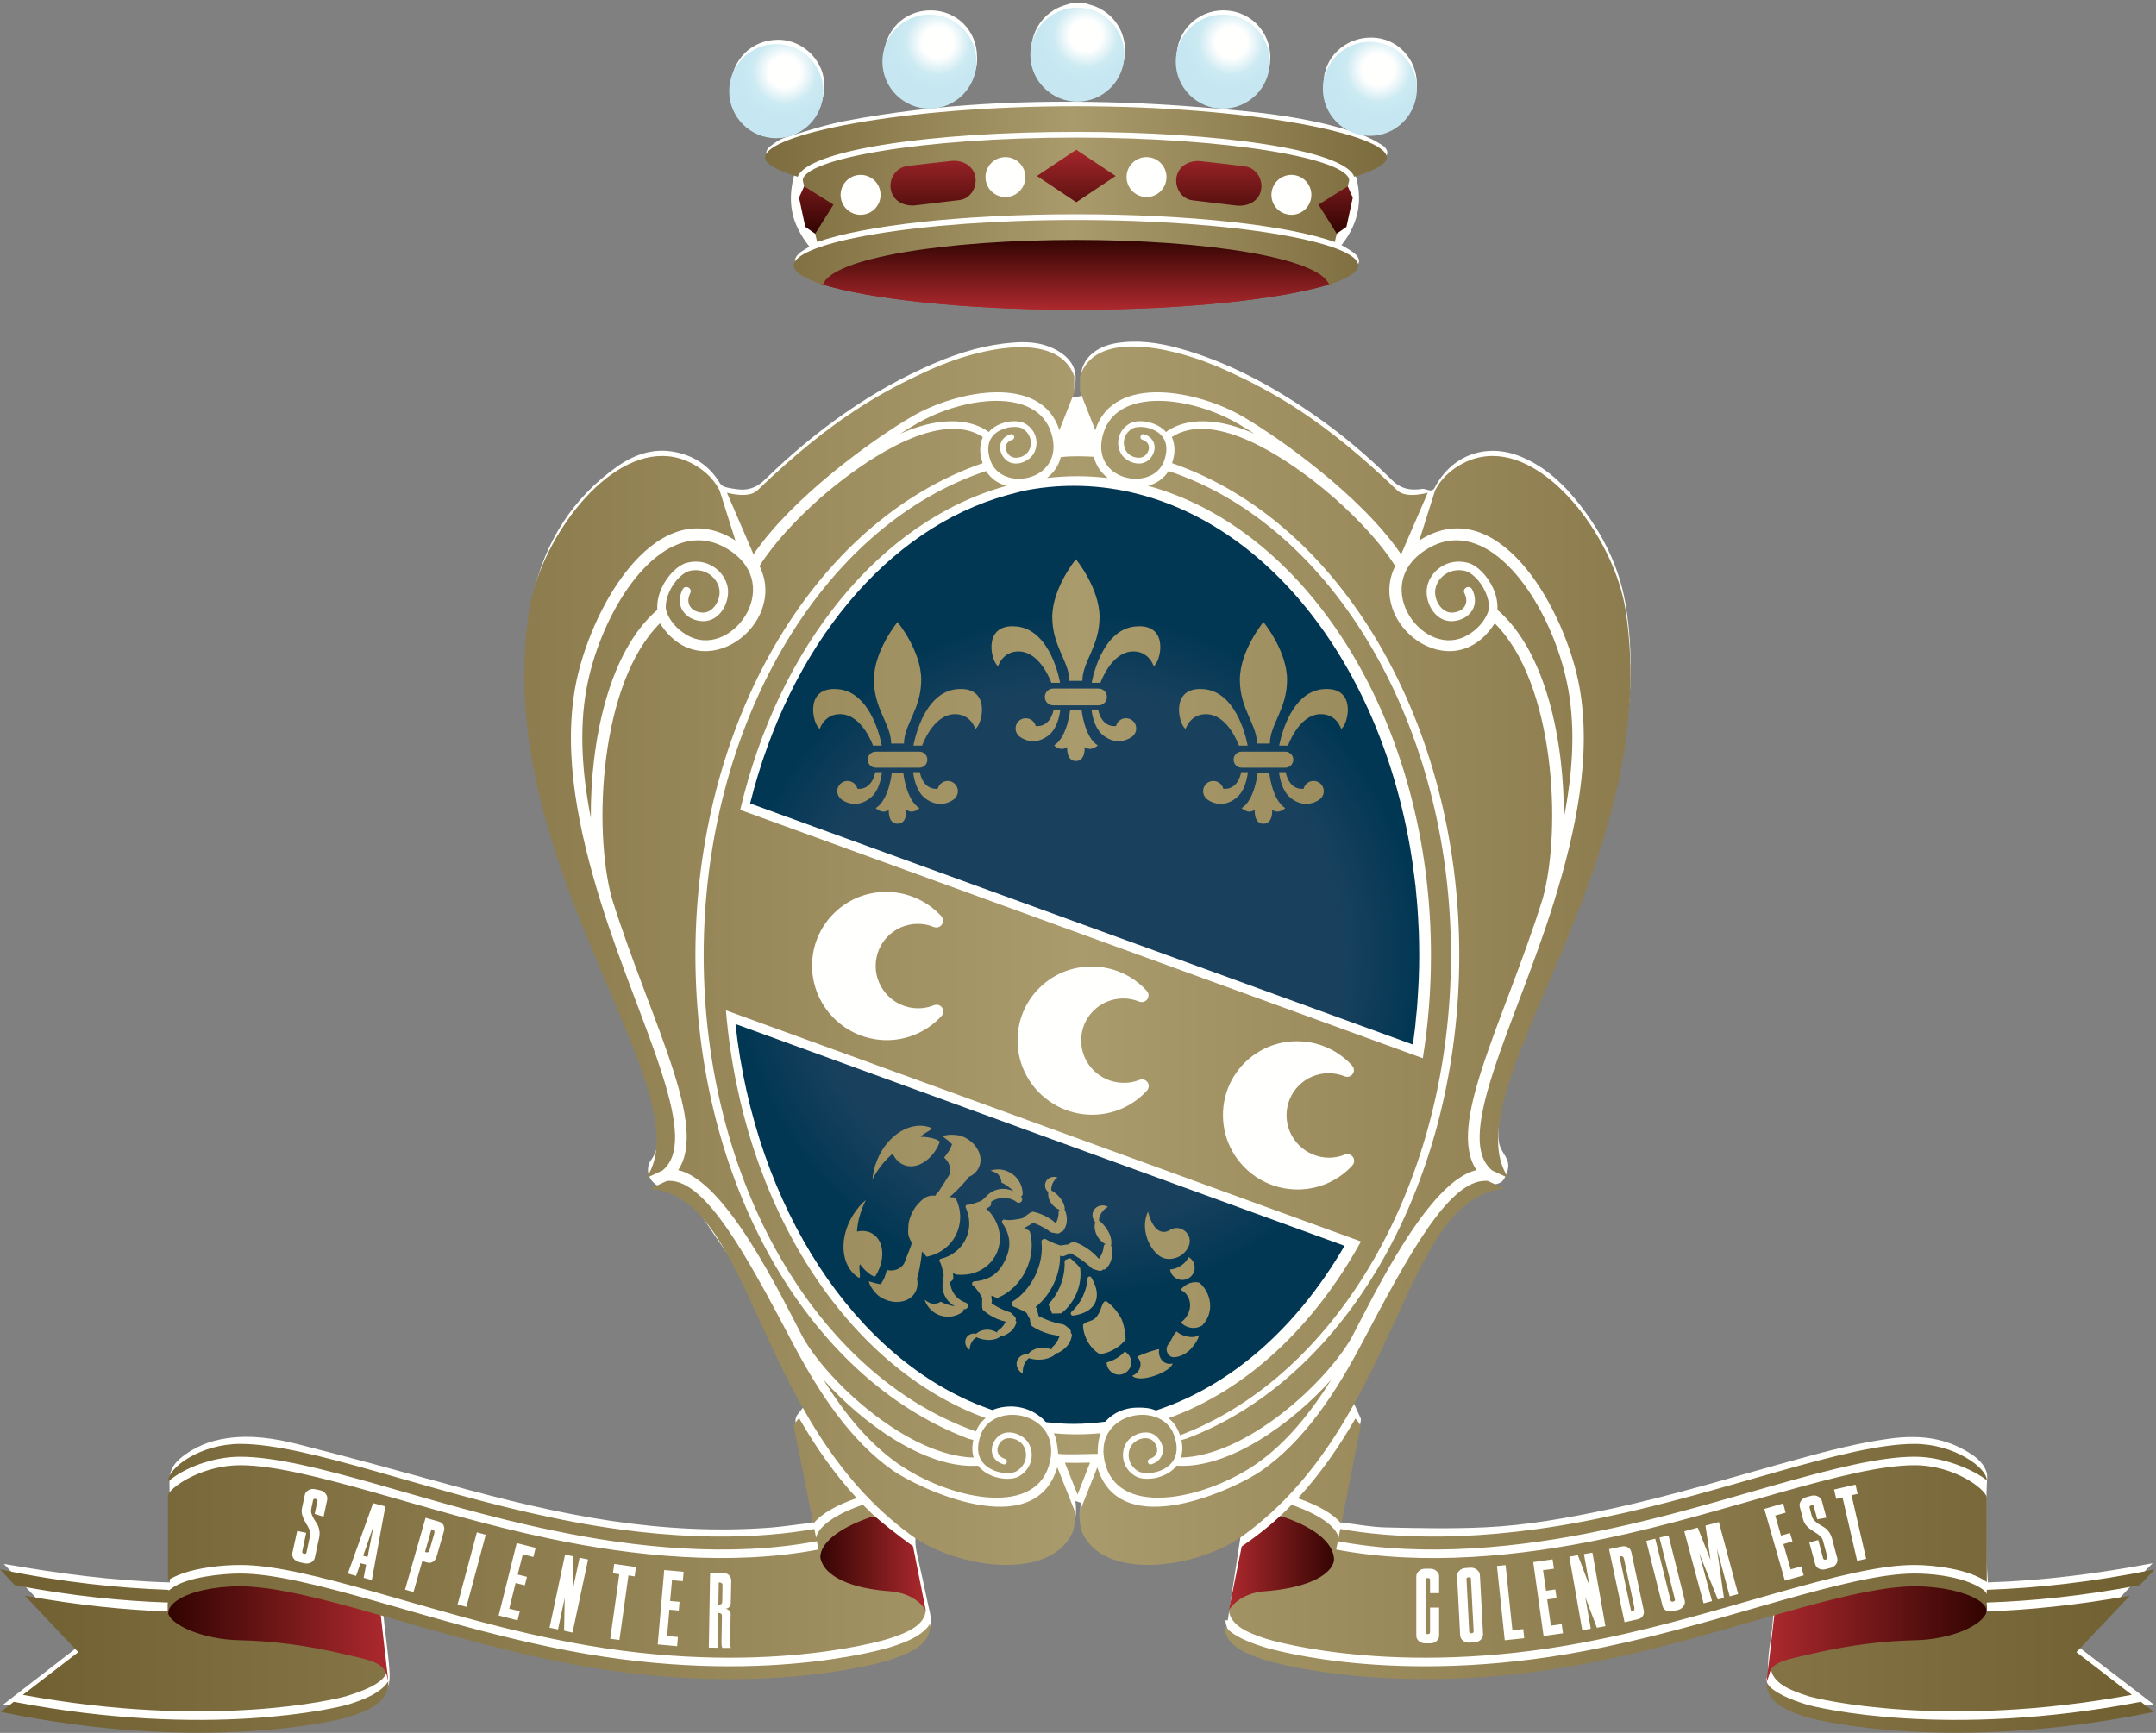
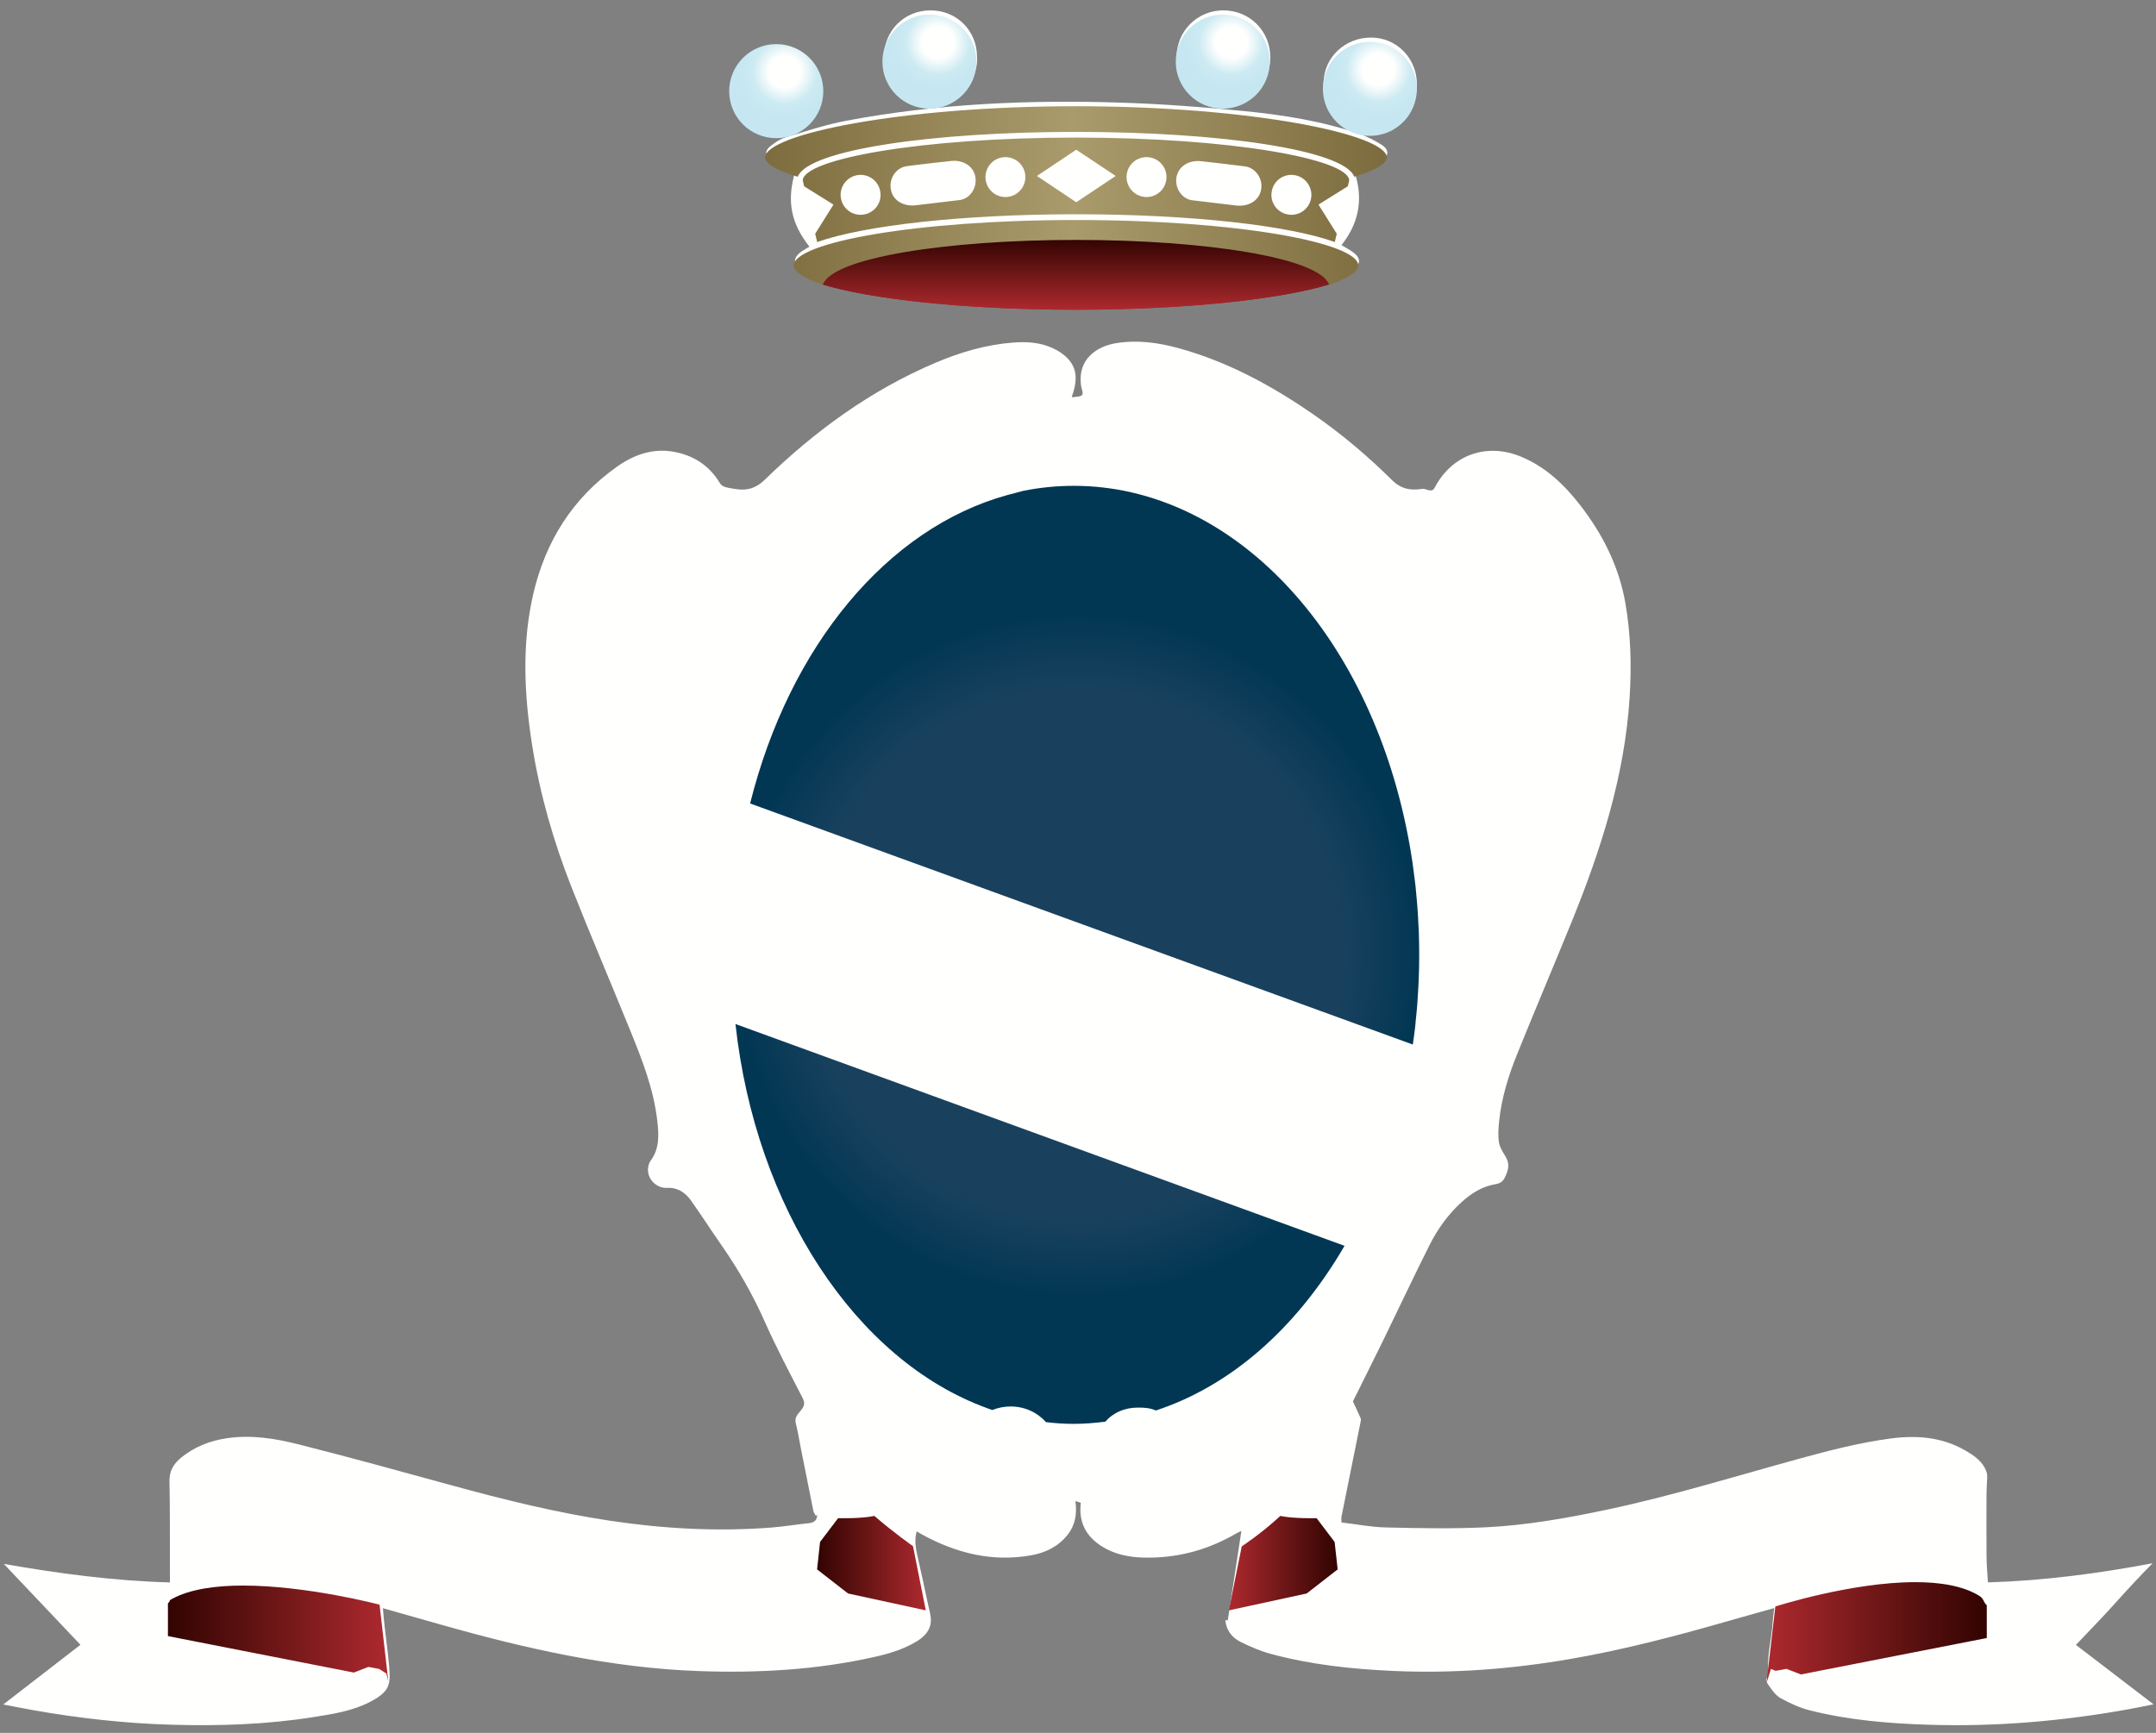
<svg xmlns="http://www.w3.org/2000/svg" width="2234" height="1796" viewBox="0 0 2234 1796">
  <rect x="0" y="0" width="2234" height="1796" fill="#808080" stroke="none" />
-   <path id="Percorso-copia-22" fill="#fffffe" stroke="none" d="M 1124.68 3.329 C 1125.896 3.759 1127.092 4.292 1128.342 4.596 C 1150.027 9.901 1165.181 28.68 1165.756 51.002 C 1166.315 72.582 1151.972 92.37 1131.334 98.5 C 1104.862 106.362 1077.566 91.195 1070.307 64.59 C 1063.123 38.247 1079.32 11.109 1106.092 4.588 C 1107.342 4.284 1108.542 3.754 1109.763 3.329 Z" />
  <path id="Percorso-copia-21" fill="#fffffe" stroke="none" d="M 1838.398 1666.632 C 1823.273 1670.895 1808.964 1674.858 1794.697 1678.958 C 1739.286 1694.884 1683.605 1709.73 1626.724 1719.493 C 1566.276 1729.872 1505.407 1734.572 1444.03 1731.831 C 1400.983 1729.906 1358.294 1725.38 1316.613 1714.093 C 1306.029 1711.226 1295.745 1706.759 1285.866 1701.921 C 1276.966 1697.563 1270.757 1690.287 1269.636 1679.22 C 1270.599 1679.275 1271.482 1679.325 1272.186 1679.362 C 1276.824 1648.932 1281.478 1618.418 1286.303 1586.746 C 1283.837 1587.888 1282.674 1588.309 1281.628 1588.926 C 1251.406 1606.714 1218.784 1615.435 1183.717 1614.281 C 1168.878 1613.789 1154.47 1610.735 1141.673 1602.672 C 1125.127 1592.247 1117.464 1577.329 1119.881 1557.5 C 1118.139 1556.945 1116.414 1556.399 1114.331 1555.737 C 1116.081 1568.75 1114.306 1580.65 1106.076 1590.909 C 1096.372 1603.009 1083.205 1609.372 1068.379 1611.989 C 1027.828 1619.147 990.33 1609.651 954.854 1590.088 C 953.217 1589.18 951.625 1588.18 949.829 1587.117 C 947.129 1596.83 949.096 1605.939 951.187 1615.114 C 954.787 1630.881 958.204 1646.694 961.546 1662.516 C 962.842 1668.662 964.963 1674.991 964.496 1681.066 C 963.8 1690.188 957.521 1696.517 949.871 1701.171 C 936.487 1709.317 921.686 1713.801 906.569 1717.205 C 846.692 1730.701 786.002 1734.139 724.821 1731.993 C 633.276 1728.785 544.794 1708.738 457.157 1683.9 C 437.352 1678.291 417.552 1672.678 396.722 1666.774 C 397.351 1673.449 397.826 1679.42 398.489 1685.375 C 400.064 1699.421 402.105 1713.43 403.255 1727.51 C 404.743 1745.76 404.201 1753.248 382.809 1764.203 C 364.733 1773.453 344.774 1776.486 324.957 1779.628 C 275.868 1787.403 226.42 1789.016 176.856 1787.537 C 128.654 1786.099 80.823 1780.716 33.346 1772.274 C 23.771 1770.574 14.237 1768.657 3.379 1766.586 C 30.396 1745.689 56.622 1725.401 83.377 1704.705 C 56.693 1676.545 30.325 1648.715 3.958 1620.885 C 60.706 1630.823 117.545 1638.457 176.089 1640.077 C 176.089 1631.385 176.114 1623.219 176.085 1615.056 C 175.981 1588.496 176.139 1561.933 175.593 1535.386 C 175.381 1525.207 179.414 1517.731 186.781 1511.531 C 200.927 1499.631 217.49 1493.143 235.599 1490.547 C 260.663 1486.947 285.364 1490.897 309.406 1496.985 C 362.291 1510.373 414.897 1524.886 467.512 1539.32 C 522.031 1554.278 576.837 1567.866 632.801 1576.238 C 687.807 1584.459 743.076 1587.484 798.603 1583.25 C 811.732 1582.25 824.766 1580.059 837.875 1578.7 C 843.304 1578.142 846.617 1576.013 846.704 1570.187 C 846.225 1570.421 845.746 1570.658 845.271 1570.896 C 844.417 1569.217 843.129 1567.625 842.771 1565.846 C 838.388 1544.341 834.137 1522.807 829.866 1501.277 C 828.158 1492.664 826.787 1483.968 824.679 1475.459 C 823.616 1471.176 824.637 1468.042 827.291 1464.971 C 828.637 1463.409 829.871 1461.75 831.121 1460.108 C 834.017 1456.287 833.754 1453 831.412 1448.45 C 818.049 1422.49 804.341 1396.644 792.519 1369.976 C 780.11 1341.988 765.11 1315.708 747.659 1290.669 C 736.942 1275.289 726.792 1259.514 715.954 1244.226 C 710.12 1235.996 702.099 1230.6 691.437 1231.171 C 679.857 1231.792 670.119 1221.429 671.544 1210.308 C 671.865 1207.783 672.657 1204.991 674.14 1203.008 C 683.665 1190.261 682.674 1175.777 681.028 1161.365 C 677.24 1128.172 664.977 1097.433 652.552 1066.836 C 632.601 1017.693 611.675 968.933 592.224 919.593 C 573.499 872.088 559.432 823.119 551.44 772.588 C 543.169 720.303 540.573 667.651 552.506 615.828 C 565.028 561.439 593.341 516.004 639.697 483.415 C 656.814 471.377 676.073 464.44 697.512 468.131 C 718.533 471.744 735.076 482.428 746.159 501.07 C 747.18 502.783 749.489 504.179 751.48 504.766 C 755.26 505.879 759.226 506.416 763.143 506.987 C 774.365 508.625 783.473 505.924 792.148 497.483 C 844.338 446.706 902.406 404.292 969.875 375.745 C 995.51 364.903 1021.969 357.132 1049.895 355.052 C 1062.404 354.119 1074.838 354.619 1086.625 359.094 C 1092.413 361.29 1098.218 364.353 1102.905 368.332 C 1114.802 378.424 1116.939 389.925 1112.239 406.158 C 1111.735 407.9 1111.11 409.609 1110.576 411.242 C 1111.131 411.554 1111.314 411.75 1111.451 411.725 C 1114.881 411.038 1119.723 411.404 1121.314 409.308 C 1122.752 407.413 1120.556 402.833 1120.106 399.421 C 1116.452 371.624 1137.044 358.919 1156.249 355.715 C 1178.325 352.036 1200.059 355.027 1221.426 360.911 C 1272.324 374.928 1317.95 399.771 1361.04 429.618 C 1390.182 449.802 1417.246 472.636 1442.363 497.582 C 1451.747 506.9 1461.76 508.604 1473.694 506.662 C 1475.477 506.37 1477.485 507.329 1479.373 507.795 C 1482.26 508.52 1484.748 508.97 1486.565 505.495 C 1504.282 471.506 1540.208 458.481 1576.022 473.298 C 1601.502 483.84 1620.811 502.233 1637.404 523.633 C 1660.667 553.651 1677.426 586.877 1684.076 624.529 C 1689.822 657.055 1690.66 689.927 1688.589 722.845 C 1683.43 804.91 1658.479 881.892 1627.741 957.324 C 1609.307 1002.559 1590.194 1047.515 1571.922 1092.812 C 1562.917 1115.138 1555.809 1138.164 1553.338 1162.285 C 1552.601 1169.477 1552.067 1176.936 1553.192 1183.994 C 1554.03 1189.228 1557.33 1194.232 1560.167 1198.958 C 1564.909 1206.862 1562.709 1213.65 1558.855 1221.212 C 1555.73 1227.346 1550.055 1227.021 1545.429 1228.175 C 1533.3 1231.2 1523.483 1237.759 1514.508 1245.88 C 1500.594 1258.48 1489.748 1273.639 1481.381 1290.223 C 1464.972 1322.766 1449.539 1355.796 1433.546 1388.556 C 1423.088 1409.986 1412.362 1431.287 1401.862 1452.437 C 1404.504 1458.138 1407.308 1463.988 1409.879 1469.942 C 1410.35 1471.021 1410.041 1472.559 1409.787 1473.822 C 1403.203 1506.556 1396.566 1539.278 1390.003 1572.017 C 1389.682 1573.625 1389.961 1575.354 1389.961 1577.892 C 1405.42 1579.721 1420.704 1582.755 1436.055 1583.1 C 1470.423 1583.871 1504.886 1584.592 1539.192 1582.95 C 1581.772 1580.909 1623.778 1573.421 1665.496 1564.575 C 1732.582 1550.357 1798.038 1530.057 1864.078 1511.919 C 1895.188 1503.377 1926.397 1495.281 1958.465 1490.98 C 1985.42 1487.364 2011.496 1489.164 2035.705 1502.939 C 2045.435 1508.473 2054.852 1514.669 2058.489 1525.986 C 2059.714 1529.803 2058.773 1534.336 2058.719 1538.54 C 2058.673 1542.057 2058.368 1545.574 2058.364 1549.091 C 2058.331 1570.7 2058.214 1592.313 2058.414 1613.918 C 2058.493 1622.406 2059.319 1630.885 2059.844 1640.04 C 2117.558 1638.323 2174.01 1630.84 2230.458 1620.193 C 2217.024 1633.802 2204.132 1647.719 2191.465 1661.861 C 2178.49 1676.354 2164.822 1690.229 2151.034 1704.821 C 2177.702 1725.247 2203.936 1745.344 2231.446 1766.415 C 2222.02 1768.282 2214.016 1769.99 2205.969 1771.445 C 2137.671 1783.795 2068.852 1789.733 1999.441 1787.608 C 1957.557 1786.328 1915.838 1782.924 1875.079 1772.611 C 1864.682 1769.982 1854.599 1765.269 1845.144 1760.094 C 1840.123 1757.344 1836.252 1751.915 1832.865 1747.002 C 1831.127 1744.473 1828.11 1740.46 1832.61 1737.01 C 1832.994 1736.71 1832.819 1735.527 1832.715 1734.781 C 1830.256 1716.709 1835.773 1699.242 1836.798 1681.433 C 1837.061 1676.891 1837.765 1672.37 1838.398 1666.632" />
  <path id="Percorso-copia-20" fill="#fffffe" stroke="none" d="M 1403.859 179.421 C 1412.772 206.526 1407.922 231.535 1389.996 254.02 C 1394.455 256.786 1399.097 259.132 1403.118 262.278 C 1409.664 267.404 1410.093 273.658 1402.959 277.604 C 1392.396 283.441 1381.217 288.804 1369.65 292.046 C 1340.815 300.13 1311.131 303.934 1281.409 307.488 C 1208.14 316.247 1134.575 316.643 1061.005 315.08 C 1027.442 314.368 993.903 311.218 960.414 308.463 C 925.83 305.617 891.499 300.655 858.057 291.125 C 848.635 288.438 839.427 284.254 830.901 279.391 C 821.172 273.841 821.568 266.824 830.931 260.403 C 833.427 258.691 836.11 257.257 838.727 255.678 C 820.143 232.081 814.509 209.022 824.093 177.417 C 821.584 176.434 818.926 175.596 816.451 174.388 C 810.472 171.471 804.221 168.908 798.742 165.225 C 792.642 161.116 792.433 156.17 798.146 151.604 C 802.855 147.849 808.163 144.128 813.818 142.42 C 834.597 136.136 855.348 129.224 876.616 125.203 C 971.727 107.227 1067.906 103.193 1164.392 106.473 C 1205.615 107.873 1246.841 110.969 1287.901 114.998 C 1328.94 119.027 1369.762 125.357 1408.98 138.92 C 1417.006 141.695 1424.793 145.691 1431.944 150.287 C 1439.436 155.108 1439.306 161.641 1431.59 166.137 C 1422.931 171.188 1413.489 174.884 1403.859 179.421" />
  <path id="Percorso-copia-19" fill="#fffffe" stroke="none" d="M 1267.575 107.707 C 1240.674 107.698 1219.253 86.318 1219.153 59.38 C 1219.049 32.246 1240.712 10.607 1267.846 10.745 C 1295.105 10.886 1316.327 32.316 1316.269 59.651 C 1316.206 86.389 1294.597 107.715 1267.575 107.707" />
  <path id="Percorso-copia-18" fill="#fffffe" stroke="none" d="M 1012.387 59.01 C 1013.858 84.969 990.874 107.949 964.527 107.758 C 937.234 107.558 915.884 86.695 915.85 59.731 C 915.817 32.005 936.697 10.809 964.102 10.75 C 991.307 10.688 1012.341 31.709 1012.387 59.01" />
-   <path id="Percorso-copia-17" fill="#fffffe" stroke="none" d="M 853.917 90.042 C 853.871 117.285 832.954 138.052 805.641 138.211 C 775.523 138.394 756.389 112.364 757.172 89.463 C 758.11 62.092 778.585 41.303 806.211 41.212 C 833.729 41.12 855.496 65.496 853.917 90.042" />
  <path id="Percorso-copia-16" fill="#fffffe" stroke="none" d="M 1468.177 87.624 C 1468.069 115.058 1447.298 135.663 1419.776 135.625 C 1392.05 135.584 1371.278 114.35 1371.441 86.211 C 1371.595 59.714 1393.429 38.834 1420.893 38.926 C 1447.327 39.01 1468.282 60.589 1468.177 87.624" />
  <radialGradient id="radialGradient1" cx="1116.315" cy="989.631" r="355.566" fx="1116.315" fy="989.631" gradientUnits="userSpaceOnUse">
    <stop offset="0.772" stop-color="#19415e" stop-opacity="1" />
    <stop offset="1" stop-color="#013753" stop-opacity="1" />
  </radialGradient>
  <path id="Percorso-copia-15" fill="url(#radialGradient1)" stroke="none" d="M 1060.094 508.762 L 1043.622 513.128 C 919.539 547.384 818.056 669.396 777.25 832.731 L 777.25 832.731 L 1463.917 1082.586 L 1464.042 1081.953 C 1464.792 1076.515 1465.583 1070.998 1466.221 1065.481 L 1466.221 1065.481 C 1466.458 1063.34 1466.738 1061.156 1466.854 1058.931 L 1466.854 1058.931 L 1467.333 1054.01 C 1467.771 1049.602 1468.287 1045.197 1468.562 1040.756 L 1468.562 1040.756 C 1468.804 1037.418 1469 1034.005 1469.196 1030.634 L 1469.196 1030.634 L 1469.596 1023.768 C 1469.754 1021.03 1469.908 1018.251 1470.033 1015.509 L 1470.033 1015.509 C 1470.388 1006.938 1470.546 998.362 1470.546 989.67 L 1470.546 989.67 C 1470.546 981.616 1470.388 973.72 1470.146 965.815 L 1470.146 965.815 L 1469.754 958.753 C 1469.517 953.152 1469.238 947.598 1468.804 942.081 L 1468.804 942.081 C 1468.679 939.973 1468.483 937.91 1468.325 935.806 L 1468.325 935.806 L 1468.208 934.418 C 1467.771 929.056 1467.254 923.743 1466.738 918.385 L 1466.738 918.385 L 1465.862 911.318 C 1465.187 905.601 1464.433 899.884 1463.641 894.288 L 1463.641 894.288 L 1462.771 888.813 C 1461.821 882.225 1460.662 875.596 1459.396 869.087 L 1459.396 869.087 L 1459 866.908 C 1417.957 652.921 1275.501 503.524 1112.641 503.524 L 1112.641 503.524 C 1095.103 503.524 1077.557 505.266 1060.094 508.762 M 762.079 1061.319 C 782.763 1251.121 886.279 1409.894 1022.863 1459.466 L 1022.863 1459.466 L 1028.176 1461.408 C 1034.097 1459.029 1040.447 1457.716 1047.235 1457.716 L 1047.235 1457.716 C 1062.036 1457.716 1075.094 1464.108 1083.832 1473.95 L 1083.832 1473.95 C 1093.391 1475.109 1102.995 1475.738 1112.641 1475.738 L 1112.641 1475.738 C 1123.642 1475.738 1134.555 1474.825 1145.347 1473.475 L 1145.347 1473.475 C 1153.61 1463.866 1165.672 1458.87 1179.202 1458.87 L 1179.202 1458.87 C 1185.957 1458.87 1191.944 1459.266 1197.665 1461.887 L 1197.665 1461.887 C 1274.347 1436.682 1342.858 1377.663 1393.189 1291.206 L 1393.189 1291.206 Z" />
  <linearGradient id="linearGradient1" x1="1114.831" y1="242.247" x2="1114.831" y2="149.844" gradientUnits="userSpaceOnUse">
    <stop offset="0" stop-color="#310401" stop-opacity="1" />
    <stop offset="1" stop-color="#ad292e" stop-opacity="1" />
  </linearGradient>
-   <path id="Percorso-copia-14" fill="url(#linearGradient1)" stroke="none" d="M 1114.867 150.12 C 1104.708 149.907 1098.828 149.844 1098.828 149.844 L 1098.828 149.844 L 1098.828 150.641 C 1032.468 152.886 882.033 161.458 833.248 193.071 L 833.248 193.071 L 827.936 204.801 L 834.402 235.11 L 844.686 242.248 C 844.686 242.248 997.304 211.609 1114.587 214.051 L 1114.587 214.051 L 1114.867 214.005 L 1115.067 214.051 C 1232.275 211.609 1385.01 242.248 1385.01 242.248 L 1385.01 242.248 L 1395.168 235.11 L 1401.727 204.801 L 1396.522 193.071 C 1347.621 161.458 1197.111 152.886 1130.821 150.641 L 1130.821 150.641 L 1130.821 149.844 C 1130.821 149.844 1124.95 149.907 1114.867 150.12 M 1165.039 184.204 C 1165.039 171.521 1175.398 161.283 1188.057 161.283 L 1188.057 161.283 C 1200.72 161.283 1210.999 171.521 1210.999 184.204 L 1210.999 184.204 C 1210.999 196.896 1200.72 207.201 1188.057 207.201 L 1188.057 207.201 C 1175.398 207.201 1165.039 196.896 1165.039 184.204 M 1018.417 184.204 C 1018.417 171.521 1028.78 161.283 1041.397 161.283 L 1041.397 161.283 C 1054.094 161.283 1064.373 171.521 1064.373 184.204 L 1064.373 184.204 C 1064.373 196.896 1054.094 207.201 1041.397 207.201 L 1041.397 207.201 C 1028.78 207.201 1018.417 196.896 1018.417 184.204 M 1315.745 201.705 C 1315.745 189.004 1326.07 178.725 1338.691 178.725 L 1338.691 178.725 C 1351.433 178.725 1361.634 189.004 1361.634 201.705 L 1361.634 201.705 C 1361.634 214.347 1351.433 224.643 1338.691 224.643 L 1338.691 224.643 C 1326.07 224.643 1315.745 214.347 1315.745 201.705 M 868.42 201.705 C 868.42 189.004 878.775 178.725 891.363 178.725 L 891.363 178.725 C 904.059 178.725 914.422 189.004 914.422 201.705 L 914.422 201.705 C 914.422 214.347 904.059 224.643 891.363 224.643 L 891.363 224.643 C 878.775 224.643 868.42 214.347 868.42 201.705" />
  <linearGradient id="linearGradient2" x1="1114.612" y1="321.037" x2="1114.612" y2="247.171" gradientUnits="userSpaceOnUse">
    <stop offset="0" stop-color="#ad292e" stop-opacity="1" />
    <stop offset="1" stop-color="#310401" stop-opacity="1" />
  </linearGradient>
  <path id="Percorso-copia-13" fill="url(#linearGradient2)" stroke="none" d="M 850.724 294.404 C 901.367 310.13 1000.596 321.038 1114.587 321.038 L 1114.587 321.038 C 1228.625 321.038 1327.774 310.13 1378.505 294.404 L 1378.505 294.404 C 1378.505 268.32 1260.339 247.169 1114.587 247.169 L 1114.587 247.169 C 968.882 247.169 850.724 268.32 850.724 294.404" />
  <linearGradient id="linearGradient3" x1="1114.612" y1="321.037" x2="1114.612" y2="247.171" gradientUnits="userSpaceOnUse">
    <stop offset="0" stop-color="#ad292e" stop-opacity="1" />
    <stop offset="1" stop-color="#310401" stop-opacity="1" />
  </linearGradient>
  <path id="Percorso-copia-12" fill="url(#linearGradient3)" stroke="none" d="M 850.724 294.404 C 901.367 310.13 1000.596 321.038 1114.587 321.038 L 1114.587 321.038 C 1228.625 321.038 1327.774 310.13 1378.505 294.404 L 1378.505 294.404 C 1378.505 268.32 1260.339 247.169 1114.587 247.169 L 1114.587 247.169 C 968.882 247.169 850.724 268.32 850.724 294.404" />
  <radialGradient id="radialGradient2" cx="813.192" cy="74.567" r="48.758" fx="813.192" fy="74.567" gradientUnits="userSpaceOnUse">
    <stop offset="0.337" stop-color="#fffffe" stop-opacity="1" />
    <stop offset="0.689" stop-color="#cceaf2" stop-opacity="1" />
    <stop offset="1" stop-color="#c6e7f1" stop-opacity="1" />
  </radialGradient>
  <path id="Percorso-copia-11" fill="url(#radialGradient2)" stroke="none" d="M 755.575 94.497 C 755.575 121.427 777.325 143.215 804.318 143.215 L 804.318 143.215 C 831.269 143.215 853.095 121.427 853.095 94.497 L 853.095 94.497 C 853.095 67.625 831.269 45.716 804.318 45.716 L 804.318 45.716 C 777.325 45.716 755.575 67.625 755.575 94.497" />
  <radialGradient id="radialGradient3" cx="971.917" cy="43.964" r="48.732" fx="971.917" fy="43.964" gradientUnits="userSpaceOnUse">
    <stop offset="0.337" stop-color="#fffffe" stop-opacity="1" />
    <stop offset="0.689" stop-color="#cceaf2" stop-opacity="1" />
    <stop offset="1" stop-color="#c6e7f1" stop-opacity="1" />
  </radialGradient>
  <path id="Percorso-copia-10" fill="url(#radialGradient3)" stroke="none" d="M 914.343 63.9 C 914.343 90.826 936.135 112.614 963.086 112.614 L 963.086 112.614 C 989.958 112.614 1011.792 90.826 1011.792 63.9 L 1011.792 63.9 C 1011.792 36.966 989.958 15.111 963.086 15.111 L 963.086 15.111 C 936.135 15.111 914.343 36.966 914.343 63.9" />
  <radialGradient id="radialGradient4" cx="1125.166" cy="36.711" r="48.73" fx="1125.166" fy="36.711" gradientUnits="userSpaceOnUse">
    <stop offset="0.337" stop-color="#fffffe" stop-opacity="1" />
    <stop offset="0.689" stop-color="#cceaf2" stop-opacity="1" />
    <stop offset="1" stop-color="#c6e7f1" stop-opacity="1" />
  </radialGradient>
-   <path id="Percorso-copia-9" fill="url(#radialGradient4)" stroke="none" d="M 1067.594 56.629 C 1067.594 83.505 1089.424 105.351 1116.3 105.351 L 1116.3 105.351 C 1143.247 105.351 1165.039 83.505 1165.039 56.629 L 1165.039 56.629 C 1165.039 29.699 1143.247 7.865 1116.3 7.865 L 1116.3 7.865 C 1089.424 7.865 1067.594 29.699 1067.594 56.629" />
  <radialGradient id="radialGradient5" cx="1275.875" cy="43.964" r="48.731" fx="1275.875" fy="43.964" gradientUnits="userSpaceOnUse">
    <stop offset="0.337" stop-color="#fffffe" stop-opacity="1" />
    <stop offset="0.689" stop-color="#cceaf2" stop-opacity="1" />
    <stop offset="1" stop-color="#c6e7f1" stop-opacity="1" />
  </radialGradient>
  <path id="Percorso-copia-8" fill="url(#radialGradient5)" stroke="none" d="M 1218.308 63.9 C 1218.308 90.826 1240.138 112.614 1266.968 112.614 L 1266.968 112.614 C 1293.919 112.614 1315.745 90.826 1315.745 63.9 L 1315.745 63.9 C 1315.745 36.966 1293.919 15.111 1266.968 15.111 L 1266.968 15.111 C 1240.138 15.111 1218.308 36.966 1218.308 63.9" />
  <radialGradient id="radialGradient6" cx="1428.294" cy="72.163" r="48.731" fx="1428.294" fy="72.163" gradientUnits="userSpaceOnUse">
    <stop offset="0.337" stop-color="#fffffe" stop-opacity="1" />
    <stop offset="0.689" stop-color="#cceaf2" stop-opacity="1" />
    <stop offset="1" stop-color="#c6e7f1" stop-opacity="1" />
  </radialGradient>
  <path id="Percorso-copia-7" fill="url(#radialGradient6)" stroke="none" d="M 1370.726 92.034 C 1370.726 119.027 1392.551 140.811 1419.423 140.811 L 1419.423 140.811 C 1446.374 140.811 1468.167 119.027 1468.167 92.034 L 1468.167 92.034 C 1468.167 65.167 1446.374 43.312 1419.423 43.312 L 1419.423 43.312 C 1392.551 43.312 1370.726 65.167 1370.726 92.034" />
  <linearGradient id="linearGradient4" x1="846.627" y1="1620.098" x2="959.275" y2="1620.098" gradientUnits="userSpaceOnUse">
    <stop offset="0" stop-color="#310401" stop-opacity="1" />
    <stop offset="1" stop-color="#ad292e" stop-opacity="1" />
  </linearGradient>
  <path id="Percorso-copia-6" fill="url(#linearGradient4)" stroke="none" d="M 868.42 1573.5 L 849.724 1598.15 L 846.628 1626.568 L 878.741 1651.536 L 959.278 1669.036 L 946.015 1602.476 C 946.015 1602.476 926.41 1588.821 906.009 1571.158 L 906.009 1571.158 C 892.117 1574.137 868.42 1573.5 868.42 1573.5" />
  <linearGradient id="linearGradient5" x1="1273.317" y1="1620.098" x2="1386.045" y2="1620.098" gradientUnits="userSpaceOnUse">
    <stop offset="0" stop-color="#ad292e" stop-opacity="1" />
    <stop offset="1" stop-color="#310401" stop-opacity="1" />
  </linearGradient>
  <path id="Percorso-copia-5" fill="url(#linearGradient5)" stroke="none" d="M 1286.656 1602.717 L 1273.318 1669.036 L 1353.971 1651.536 L 1386.047 1626.568 L 1382.909 1598.15 L 1364.255 1573.5 C 1364.255 1573.5 1340.591 1574.137 1326.624 1571.158 L 1326.624 1571.158 C 1307.14 1589.296 1286.656 1602.717 1286.656 1602.717" />
  <linearGradient id="linearGradient6" x1="173.61" y1="1692.895" x2="402.022" y2="1692.895" gradientUnits="userSpaceOnUse">
    <stop offset="0" stop-color="#310401" stop-opacity="1" />
    <stop offset="1" stop-color="#ad292e" stop-opacity="1" />
  </linearGradient>
  <path id="Percorso-copia-4" fill="url(#linearGradient6)" stroke="none" d="M 178.412 1657.048 C 173.608 1659.632 177.783 1658.286 174.008 1661.694 L 174.008 1661.694 L 174.008 1695.712 L 366.594 1733.497 L 381.757 1727.626 L 392.87 1729.768 L 400.333 1734.451 L 402.358 1742.468 L 393.303 1663.124 C 393.303 1663.124 318.284 1643.319 251.84 1643.319 L 251.84 1643.319 C 223.706 1643.319 197.071 1646.969 178.412 1657.048" />
  <linearGradient id="linearGradient7" x1="1830.391" y1="1692.1" x2="2058.663" y2="1692.1" gradientUnits="userSpaceOnUse">
    <stop offset="0" stop-color="#ad292e" stop-opacity="1" />
    <stop offset="1" stop-color="#310401" stop-opacity="1" />
  </linearGradient>
  <path id="Percorso-copia-3" fill="url(#linearGradient7)" stroke="none" d="M 1839.563 1665.032 L 1830.392 1744.414 L 1835.038 1729.768 L 1839.884 1731.714 L 1850.997 1729.655 L 1866.077 1735.443 L 2058.663 1697.696 L 2058.663 1663.682 C 2055.013 1660.586 2055.767 1656.932 2050.883 1653.952 L 2050.883 1653.952 C 2033.974 1643.56 2010.161 1639.785 1984.518 1639.785 L 1984.518 1639.785 C 1917.999 1639.785 1839.563 1665.032 1839.563 1665.032" />
  <linearGradient id="linearGradient8" x1="-0.004" y1="1088.205" x2="2232.633" y2="1088.205" gradientUnits="userSpaceOnUse">
    <stop offset="0" stop-color="#705f30" stop-opacity="1" />
    <stop offset="0.5" stop-color="#aa9b6d" stop-opacity="1" />
    <stop offset="1" stop-color="#705f30" stop-opacity="1" />
  </linearGradient>
-   <path id="Percorso-copia-2" fill="url(#linearGradient8)" stroke="none" d="M 1119.079 389.941 L 1119.079 405.725 L 1134.913 445.809 C 1153.73 386.866 1241.759 404.808 1287.923 431.796 L 1287.923 431.796 C 1327.541 454.981 1411.21 514.837 1451.812 574.526 L 1451.812 574.526 L 1479.4 510.666 C 1470.275 513.049 1455.187 515.349 1447.641 508.087 L 1447.641 508.087 C 1370.326 433.584 1317.932 405.725 1271.735 384.407 L 1271.735 384.407 C 1244.105 371.59 1205.449 359.119 1173.531 359.119 L 1173.531 359.119 C 1147.893 359.119 1126.617 367.261 1119.079 389.941 M 960.936 384.407 C 914.739 405.725 862.307 433.584 784.984 508.087 L 784.984 508.087 C 777.409 515.349 762.362 513.049 753.275 510.666 L 753.275 510.666 L 780.78 574.526 C 821.469 514.837 905.097 454.981 944.748 431.796 L 944.748 431.796 C 990.875 404.808 1078.986 386.866 1097.72 445.809 L 1097.72 445.809 L 1113.158 406.875 L 1113.158 389.941 C 1105.104 367.819 1083.511 359.877 1057.631 359.877 L 1057.631 359.877 C 1026.038 359.877 988.087 371.823 960.936 384.407 M 1143.209 449.301 C 1128.367 498.24 1193.774 510.708 1206.045 478.123 L 1206.045 478.123 C 1210.208 466.848 1208.82 459.026 1205.286 453.672 L 1205.286 453.672 C 1202.428 449.301 1197.986 446.447 1193.298 444.655 L 1193.298 444.655 C 1185.157 441.601 1176.831 442.118 1173.256 444.143 L 1173.256 444.143 C 1163.652 449.939 1162.697 460.697 1166.785 467.364 L 1166.785 467.364 C 1171.035 474.427 1182.186 476.852 1187.107 471.531 L 1187.107 471.531 C 1192.782 465.423 1191.236 458.156 1183.732 455.772 L 1183.732 455.772 C 1180.002 454.585 1181.902 448.905 1185.561 450.093 L 1185.561 450.093 C 1197.986 454.101 1199.407 466.923 1191.474 475.544 L 1191.474 475.544 C 1182.861 484.948 1167.143 479.386 1161.785 470.46 L 1161.785 470.46 C 1156.11 461.206 1157.618 446.718 1170.235 439.142 L 1170.235 439.142 C 1175.831 435.684 1186.357 435.684 1195.319 439.142 L 1195.319 439.142 C 1200.199 440.888 1204.732 443.751 1208.224 447.755 L 1208.224 447.755 C 1216.437 441.368 1244.9 425.292 1299.877 449.576 L 1299.877 449.576 C 1293.798 445.693 1288.248 442.28 1283.402 439.455 L 1283.402 439.455 C 1259.109 425.171 1227.475 415.446 1200.24 415.446 L 1200.24 415.446 C 1173.256 415.446 1150.43 425.009 1143.209 449.301 M 949.273 439.455 C 944.356 442.28 938.839 445.693 932.764 449.576 L 932.764 449.576 C 987.695 425.292 1016.192 441.368 1024.492 447.755 L 1024.492 447.755 C 1027.901 443.751 1032.468 440.888 1037.306 439.142 L 1037.306 439.142 C 1046.318 435.684 1056.719 435.684 1062.435 439.142 L 1062.435 439.142 C 1075.015 446.718 1076.565 461.206 1070.848 470.46 L 1070.848 470.46 C 1065.494 479.386 1049.814 484.948 1041.197 475.544 L 1041.197 475.544 C 1033.222 466.923 1034.647 454.101 1046.997 450.093 L 1046.997 450.093 C 1050.81 448.905 1052.631 454.585 1048.897 455.772 L 1048.897 455.772 C 1041.397 458.156 1039.847 465.423 1045.568 471.531 L 1045.568 471.531 C 1050.448 476.852 1061.602 474.427 1065.886 467.364 L 1065.886 467.364 C 1070.019 460.697 1068.982 449.939 1059.415 444.143 L 1059.415 444.143 C 1055.885 442.118 1047.473 441.601 1039.414 444.655 L 1039.414 444.655 C 1034.614 446.447 1030.205 449.301 1027.351 453.672 L 1027.351 453.672 C 1023.813 459.026 1022.384 466.848 1026.593 478.123 L 1026.593 478.123 C 1038.814 510.708 1104.229 498.24 1089.499 449.301 L 1089.499 449.301 C 1082.161 425.009 1059.415 415.446 1032.426 415.446 L 1032.426 415.446 C 1005.154 415.446 973.528 425.171 949.273 439.455 M 1214.22 452.951 C 1218.108 461.606 1217.591 471.256 1214.453 480.023 L 1214.453 480.023 C 1391.243 541.075 1512.064 751.674 1512.064 989.825 L 1512.064 989.825 C 1512.064 1222.858 1397.477 1427.353 1229.658 1490.942 L 1229.658 1490.942 L 1224.179 1492.488 C 1225.65 1499.439 1225.287 1505.472 1223.625 1510.668 L 1223.625 1510.668 C 1291.023 1509.039 1373.105 1434.261 1400.493 1386.351 L 1400.493 1386.351 C 1423.398 1342.808 1480.23 1223.737 1529.965 1212.741 L 1529.965 1212.741 C 1514.168 1189.519 1521.556 1151.376 1535.169 1108.95 L 1535.169 1108.95 C 1551.282 1058.615 1578.271 996.417 1598.634 930.968 L 1598.634 930.968 C 1618.359 859.082 1611.059 707.652 1548.778 646.016 L 1548.778 646.016 C 1505.043 714.686 1415.606 646.929 1445.662 586.635 L 1445.662 586.635 C 1430.695 562.822 1407.719 538.492 1382.709 516.229 L 1382.709 516.229 C 1359.334 495.661 1295.11 444.459 1245.017 444.459 L 1245.017 444.459 C 1233.867 444.459 1223.42 446.964 1214.22 452.951 M 849.845 516.229 C 824.915 538.492 801.976 562.822 787.009 586.635 L 787.009 586.635 C 817.098 646.929 727.632 714.686 683.851 646.016 L 683.851 646.016 C 621.578 707.652 614.274 859.082 633.999 930.968 L 633.999 930.968 C 654.4 996.417 681.393 1058.615 697.464 1108.95 L 697.464 1108.95 C 711.081 1151.376 718.419 1189.519 702.706 1212.741 L 702.706 1212.741 C 752.404 1223.737 809.243 1342.808 832.107 1386.351 L 832.107 1386.351 C 859.491 1434.261 941.61 1509.039 1008.934 1510.668 L 1008.934 1510.668 C 1007.263 1505.472 1007.025 1499.439 1008.529 1492.488 L 1008.529 1492.488 L 1002.975 1490.942 C 835.161 1427.353 720.569 1222.858 720.569 989.825 L 720.569 989.825 C 720.569 751.674 841.423 541.075 1018.259 480.023 L 1018.259 480.023 C 1015.088 471.256 1014.526 461.606 1018.376 452.951 L 1018.376 452.951 C 1009.284 446.964 998.729 444.459 987.616 444.459 L 987.616 444.459 C 937.527 444.459 873.304 495.661 849.845 516.229 M 1546.599 472.564 C 1536.078 472.564 1525.64 475.027 1515.435 480.461 L 1515.435 480.461 C 1509.956 483.432 1495.713 491.215 1486.976 508.366 L 1486.976 508.366 L 1470.625 560.163 L 1476.78 556.513 C 1556.203 513.924 1622.61 634.191 1636.66 712.377 L 1636.66 712.377 C 1649.356 783.43 1632.889 861.545 1610.268 934.498 L 1610.268 934.498 C 1589.9 1000.146 1562.791 1062.348 1546.711 1112.796 L 1546.711 1112.796 C 1530.323 1163.918 1527.227 1197.574 1546.194 1213.133 L 1546.194 1213.133 L 1563.028 1220.958 C 1501.547 1129.909 1725.647 896.196 1684.37 632.162 L 1684.37 632.162 C 1673.499 562.764 1609.772 472.573 1546.636 472.564 L 1546.636 472.564 C 1546.624 472.564 1546.615 472.564 1546.599 472.564 M 686.035 472.564 C 622.966 472.564 559.143 562.822 548.346 632.162 L 548.346 632.162 C 506.987 896.196 731.128 1129.909 669.684 1220.958 L 669.684 1220.958 L 686.431 1213.133 C 705.485 1197.574 702.306 1163.918 685.96 1112.796 L 685.96 1112.796 C 669.842 1062.348 642.775 1000.146 622.37 934.498 L 622.37 934.498 C 599.744 861.545 583.314 783.43 596.01 712.377 L 596.01 712.377 C 610.065 634.191 676.43 513.924 755.85 556.513 L 755.85 556.513 L 762.008 560.163 L 745.658 508.366 C 736.961 491.215 722.711 483.432 717.194 480.461 L 717.194 480.461 C 707.069 475.065 696.706 472.564 686.268 472.564 L 686.268 472.564 C 686.189 472.564 686.114 472.564 686.035 472.564 M 1099.149 473.835 C 1096.891 482.923 1091.691 490.144 1084.861 495.386 L 1084.861 495.386 C 1095.22 494.199 1105.662 493.557 1116.3 493.557 L 1116.3 493.557 C 1126.934 493.557 1137.572 494.199 1147.93 495.461 L 1147.93 495.461 C 1141.022 490.065 1135.63 482.682 1133.367 473.398 L 1133.367 473.398 C 1127.65 473.044 1121.971 472.881 1116.3 472.881 L 1116.3 472.881 C 1110.587 472.881 1104.983 473.044 1099.149 473.835 M 1189.607 503.524 C 1356.833 549.526 1482.734 749.891 1482.734 990.066 L 1482.734 990.066 C 1482.734 1026.747 1479.838 1062.423 1474.275 1096.762 L 1474.275 1096.762 L 767.004 839.357 C 806.856 669.634 912.159 539.604 1042.789 503.562 L 1042.789 503.562 C 1034.334 501.182 1026.713 496.14 1021.747 488.198 L 1021.747 488.198 C 850.599 544.963 729.14 752.47 729.14 990.066 L 729.14 990.066 C 729.14 1223.137 845.003 1424.936 1011.192 1483.596 L 1011.192 1483.596 C 1013.734 1477.488 1017.146 1473.042 1021.276 1469.704 L 1021.276 1469.704 C 878.104 1417.79 769.383 1251.238 752.166 1047.106 L 752.166 1047.106 L 1410.215 1286.689 C 1361.513 1375.038 1291.656 1440.77 1210.845 1469.825 L 1210.845 1469.825 C 1215.683 1473.671 1219.574 1478.596 1222.791 1487.567 L 1222.791 1487.567 C 1387.63 1424.894 1503.455 1223.137 1503.455 990.066 L 1503.455 990.066 C 1503.455 752.47 1381.993 544.963 1210.845 488.198 L 1210.845 488.198 C 1205.841 496.14 1198.219 501.182 1189.607 503.524 M 841.423 1001.062 C 841.39 958.553 875.808 924.256 918.355 924.376 L 918.355 924.376 C 940.819 924.414 961.065 934.102 975.191 949.344 L 975.191 949.344 C 980.391 955.103 974.557 963.553 967.411 960.694 L 967.411 960.694 C 962.374 958.632 956.894 957.519 951.061 957.519 L 951.061 957.519 C 926.885 957.478 907.318 977.053 907.355 1001.179 L 907.355 1001.179 C 907.355 1025.318 927.039 1044.964 951.336 1045.043 L 951.336 1045.043 C 957.132 1045.043 962.607 1043.931 967.574 1041.943 L 967.574 1041.943 C 974.837 1039.085 980.67 1047.539 975.428 1053.219 L 975.428 1053.219 C 961.457 1068.415 941.219 1078.065 918.868 1078.065 L 918.868 1078.065 L 918.714 1078.065 C 876.158 1077.907 841.632 1043.493 841.423 1001.062 M 1054.381 1078.382 C 1054.26 1035.955 1088.711 1001.583 1131.221 1001.733 L 1131.221 1001.733 C 1153.73 1001.733 1174.006 1011.342 1188.057 1026.747 L 1188.057 1026.747 C 1193.382 1032.38 1187.465 1040.835 1180.281 1038.056 L 1180.281 1038.056 C 1175.277 1035.997 1169.719 1034.839 1164.006 1034.839 L 1164.006 1034.839 C 1139.751 1034.801 1120.188 1054.285 1120.263 1078.461 L 1120.263 1078.461 C 1120.304 1102.591 1139.992 1122.2 1164.289 1122.279 L 1164.289 1122.279 C 1170.002 1122.4 1175.556 1121.25 1180.598 1119.267 L 1180.598 1119.267 C 1187.74 1116.446 1193.494 1124.9 1188.298 1130.5 L 1188.298 1130.5 C 1174.281 1145.776 1154.16 1155.343 1131.696 1155.343 L 1131.696 1155.343 L 1131.575 1155.343 C 1089.107 1155.226 1054.46 1120.854 1054.381 1078.382 M 1267.209 1155.864 C 1267.089 1113.354 1301.536 1079.057 1344.05 1079.178 L 1344.05 1079.178 C 1366.596 1079.178 1386.801 1088.899 1400.848 1104.224 L 1400.848 1104.224 C 1406.164 1109.937 1400.293 1118.35 1393.068 1115.454 L 1393.068 1115.454 C 1388.11 1113.471 1382.63 1112.325 1376.83 1112.325 L 1376.83 1112.325 C 1352.588 1112.283 1333.02 1131.846 1333.095 1155.939 L 1333.095 1155.939 C 1333.137 1180.036 1352.821 1199.761 1377.072 1199.882 L 1377.072 1199.882 C 1382.826 1199.882 1388.385 1198.732 1393.343 1196.665 L 1393.343 1196.665 C 1400.564 1193.924 1406.327 1202.34 1401.206 1208.02 L 1401.206 1208.02 C 1387.114 1223.262 1366.992 1232.825 1344.525 1232.825 L 1344.525 1232.825 L 1344.366 1232.825 C 1301.857 1232.746 1267.285 1198.29 1267.209 1155.864 M 1482.459 566.91 C 1417.244 601.919 1471.583 680.709 1516.71 660.309 L 1516.71 660.309 C 1532.823 652.921 1541.678 638.675 1542.786 630.504 L 1542.786 630.504 C 1543.065 624.582 1541.515 618.632 1539.019 613.194 L 1539.019 613.194 C 1533.731 601.523 1524.41 593.306 1518.581 591.802 L 1518.581 591.802 C 1502.581 587.869 1490.271 598.031 1487.534 609.303 L 1487.534 609.303 C 1484.717 621.128 1493.768 635.383 1504.522 634.904 L 1504.522 634.904 C 1516.71 634.391 1522.702 625.257 1517.422 614.899 L 1517.422 614.899 C 1514.764 609.657 1522.66 605.569 1525.402 610.89 L 1525.402 610.89 C 1534.14 628.116 1522.144 642.958 1504.801 643.792 L 1504.801 643.792 C 1485.947 644.587 1475.35 622.32 1478.921 607.236 L 1478.921 607.236 C 1482.692 591.56 1499.605 577.943 1520.719 583.227 L 1520.719 583.227 C 1530.244 585.569 1541.236 596.602 1547.115 609.578 L 1547.115 609.578 C 1550.29 616.524 1552.036 624.266 1551.599 632.045 L 1551.599 632.045 C 1602.484 675.863 1621.026 769.7 1620.422 847.732 L 1620.422 847.732 C 1629.397 802.122 1632.61 756.837 1624.993 714.444 L 1624.993 714.444 C 1612.213 643.079 1563.303 559.968 1509.168 559.968 L 1509.168 559.968 C 1500.355 559.968 1491.388 562.105 1482.459 566.91 M 607.607 714.444 C 600.023 756.837 603.277 802.122 612.207 847.732 L 612.207 847.732 C 611.615 769.7 630.149 675.863 681.114 632.045 L 681.114 632.045 C 680.597 624.266 682.343 616.524 685.555 609.578 L 685.555 609.578 C 691.397 596.602 702.431 585.569 711.915 583.227 L 711.915 583.227 C 733.032 577.943 749.895 591.56 753.712 607.236 L 753.712 607.236 C 757.329 622.32 746.766 644.587 727.832 643.792 L 727.832 643.792 C 710.485 642.958 698.502 628.116 707.315 610.89 L 707.315 610.89 C 710.052 605.569 717.948 609.657 715.173 614.899 L 715.173 614.899 C 709.969 625.257 715.923 634.391 728.149 634.904 L 728.149 634.904 C 738.903 635.383 747.958 621.128 745.099 609.303 L 745.099 609.303 C 742.362 598.031 730.053 587.869 714.102 591.802 L 714.102 591.802 C 708.223 593.306 698.898 601.523 693.618 613.194 L 693.618 613.194 C 691.118 618.632 689.61 624.582 689.926 630.504 L 689.926 630.504 C 690.956 638.675 699.731 652.921 715.923 660.309 L 715.923 660.309 C 761.054 680.709 815.352 601.919 750.178 566.91 L 750.178 566.91 C 741.253 562.105 732.311 559.968 723.465 559.968 L 723.465 559.968 C 669.326 559.968 620.424 643.079 607.607 714.444 M 1090.337 639.545 C 1090.337 669.751 1108.075 685.905 1108.075 705.631 L 1108.075 705.631 L 1121.533 705.631 C 1121.533 685.905 1139.322 669.751 1139.322 639.545 L 1139.322 639.545 C 1139.322 609.344 1114.829 579.614 1114.829 579.614 L 1114.829 579.614 C 1114.829 579.614 1090.337 609.344 1090.337 639.545 M 1284.71 704.564 C 1284.71 734.77 1302.494 750.924 1302.494 770.646 L 1302.494 770.646 L 1315.828 770.646 C 1315.828 750.924 1333.645 734.77 1333.645 704.564 L 1333.645 704.564 C 1333.645 674.355 1309.119 644.708 1309.119 644.708 L 1309.119 644.708 C 1309.119 644.708 1284.71 674.355 1284.71 704.564 M 905.53 704.564 C 905.53 734.77 923.397 750.924 923.397 770.646 L 923.397 770.646 L 936.685 770.646 C 936.685 750.924 954.552 734.77 954.552 704.564 L 954.552 704.564 C 954.552 674.355 930.027 644.708 930.027 644.708 L 930.027 644.708 C 930.027 644.708 905.53 674.355 905.53 704.564 M 1176.427 649.271 C 1140.351 652.529 1131.18 707.698 1131.18 707.698 L 1131.18 707.698 L 1140.23 707.698 C 1140.23 707.698 1151.189 676.105 1173.256 675.193 L 1173.256 675.193 C 1190.599 674.434 1195.407 690.393 1195.407 690.393 L 1195.407 690.393 C 1202.266 686.497 1211.716 649.033 1180.477 649.033 L 1180.477 649.033 C 1179.202 649.033 1177.781 649.113 1176.427 649.271 M 1034.251 690.393 C 1034.251 690.393 1039.014 674.434 1056.402 675.193 L 1056.402 675.193 C 1078.465 676.105 1089.386 707.698 1089.386 707.698 L 1089.386 707.698 L 1098.437 707.698 C 1098.437 707.698 1089.386 652.529 1053.227 649.271 L 1053.227 649.271 C 1051.802 649.113 1050.489 649.033 1049.177 649.033 L 1049.177 649.033 C 1017.901 649.033 1027.388 686.497 1034.251 690.393 M 1091.291 713.648 C 1086.449 713.648 1082.641 717.544 1082.641 722.311 L 1082.641 722.311 C 1082.641 727.107 1086.449 730.995 1091.291 730.995 L 1091.291 730.995 L 1138.322 730.995 C 1143.088 730.995 1146.98 727.107 1146.98 722.311 L 1146.98 722.311 C 1146.98 717.544 1143.088 713.648 1138.322 713.648 L 1138.322 713.648 Z M 1370.726 714.248 C 1334.641 717.544 1325.478 772.796 1325.478 772.796 L 1325.478 772.796 L 1334.562 772.796 C 1334.562 772.796 1345.479 741.157 1367.63 740.207 L 1367.63 740.207 C 1385.01 739.453 1389.693 755.408 1389.693 755.408 L 1389.693 755.408 C 1396.602 751.52 1406.006 714.057 1374.772 714.057 L 1374.772 714.057 C 1373.497 714.057 1372.151 714.127 1370.726 714.248 M 1228.546 755.408 C 1228.546 755.408 1233.387 739.453 1250.692 740.207 L 1250.692 740.207 C 1272.876 741.157 1283.756 772.796 1283.756 772.796 L 1283.756 772.796 L 1292.769 772.796 C 1292.769 772.796 1283.756 717.544 1247.6 714.248 L 1247.6 714.248 C 1246.25 714.127 1244.825 714.057 1243.55 714.057 L 1243.55 714.057 C 1212.274 714.057 1221.72 751.52 1228.546 755.408 M 991.583 714.248 C 955.461 717.544 946.498 772.796 946.498 772.796 L 946.498 772.796 L 955.461 772.796 C 955.461 772.796 966.42 741.157 988.57 740.207 L 988.57 740.207 C 1005.833 739.453 1010.638 755.408 1010.638 755.408 L 1010.638 755.408 C 1017.467 751.52 1026.947 714.057 995.671 714.057 L 995.671 714.057 C 994.362 714.057 993.012 714.127 991.583 714.248 M 849.449 755.408 C 849.449 755.408 854.245 739.453 871.558 740.207 L 871.558 740.207 C 893.7 741.157 904.617 772.796 904.617 772.796 L 904.617 772.796 L 913.668 772.796 C 913.668 772.796 904.576 717.544 868.42 714.248 L 868.42 714.248 C 866.995 714.127 865.758 714.057 864.412 714.057 L 864.412 714.057 C 833.136 714.057 842.582 751.52 849.449 755.408 M 1130.938 735.399 C 1132.771 749.178 1137.413 757.396 1142.851 761.954 L 1142.851 761.954 C 1158.531 774.384 1172.027 764.737 1174.244 762.475 L 1174.244 762.475 C 1178.373 758.308 1178.373 751.637 1174.244 747.474 L 1174.244 747.474 C 1170.081 743.378 1163.373 743.378 1159.21 747.474 L 1159.21 747.474 C 1157.818 748.941 1156.901 750.604 1156.468 752.429 L 1156.468 752.429 C 1156.468 752.429 1142.101 755.329 1137.809 735.399 L 1137.809 735.399 Z M 1091.845 735.399 C 1087.478 755.329 1073.153 752.429 1073.153 752.429 L 1073.153 752.429 C 1072.669 750.604 1071.84 748.941 1070.328 747.474 L 1070.328 747.474 C 1066.281 743.378 1059.456 743.378 1055.406 747.474 L 1055.406 747.474 C 1051.281 751.637 1051.281 758.308 1055.406 762.475 L 1055.406 762.475 C 1057.631 764.737 1071.128 774.384 1086.766 761.954 L 1086.766 761.954 C 1092.282 757.396 1096.891 749.178 1098.72 735.399 L 1098.72 735.399 Z M 1108.875 735.961 C 1108.875 735.961 1106.016 764.021 1092.245 772.558 L 1092.245 772.558 C 1092.245 772.558 1098.912 779.425 1105.779 774.263 L 1105.779 774.263 C 1105.779 774.263 1104.629 788.747 1114.829 788.747 L 1114.829 788.747 C 1125.071 788.747 1123.875 774.263 1123.875 774.263 L 1123.875 774.263 C 1130.746 779.425 1137.496 772.558 1137.496 772.558 L 1137.496 772.558 C 1123.642 764.021 1120.779 735.961 1120.779 735.961 L 1120.779 735.961 Z M 1286.614 779.021 C 1281.973 779.021 1278.239 782.717 1278.239 787.322 L 1278.239 787.322 C 1278.239 791.93 1281.973 795.659 1286.614 795.659 L 1286.614 795.659 L 1331.708 795.659 C 1336.354 795.659 1340.079 791.93 1340.079 787.322 L 1340.079 787.322 C 1340.079 782.717 1336.354 779.021 1331.708 779.021 L 1331.708 779.021 Z M 907.434 779.021 C 902.797 779.021 899.138 782.717 899.138 787.322 L 899.138 787.322 C 899.138 791.93 902.797 795.659 907.434 795.659 L 907.434 795.659 L 952.532 795.659 C 957.253 795.659 960.903 791.93 960.903 787.322 L 960.903 787.322 C 960.903 782.717 957.253 779.021 952.532 779.021 L 952.532 779.021 Z M 1325.237 800.339 C 1327.141 814.231 1331.708 822.369 1337.22 826.936 L 1337.22 826.936 C 1352.821 839.39 1366.321 829.752 1368.617 827.49 L 1368.617 827.49 C 1372.705 823.319 1372.705 816.573 1368.617 812.485 L 1368.617 812.485 C 1364.413 808.36 1357.742 808.36 1353.617 812.485 L 1353.617 812.485 C 1352.183 813.918 1351.271 815.664 1350.8 817.448 L 1350.8 817.448 C 1350.8 817.448 1336.47 820.344 1332.183 800.339 L 1332.183 800.339 Z M 1286.139 800.339 C 1281.852 820.344 1267.522 817.448 1267.522 817.448 L 1267.522 817.448 C 1267.089 815.664 1266.13 813.918 1264.743 812.485 L 1264.743 812.485 C 1260.576 808.36 1253.909 808.36 1249.78 812.485 L 1249.78 812.485 C 1245.613 816.573 1245.613 823.319 1249.78 827.49 L 1249.78 827.49 C 1252.005 829.752 1265.501 839.39 1281.098 826.936 L 1281.098 826.936 C 1286.656 822.369 1291.219 814.231 1293.09 800.339 L 1293.09 800.339 Z M 946.144 800.339 C 948.036 814.231 952.532 822.369 958.082 826.936 L 958.082 826.936 C 973.766 839.39 987.262 829.752 989.437 827.49 L 989.437 827.49 C 993.604 823.319 993.604 816.573 989.437 812.485 L 989.437 812.485 C 985.312 808.36 978.603 808.36 974.516 812.485 L 974.516 812.485 C 973.086 813.918 972.091 815.664 971.703 817.448 L 971.703 817.448 C 971.703 817.448 957.411 820.344 953.044 800.339 L 953.044 800.339 Z M 906.959 800.339 C 902.676 820.344 888.388 817.448 888.388 817.448 L 888.388 817.448 C 887.988 815.664 887.038 813.918 885.608 812.485 L 885.608 812.485 C 881.479 808.36 874.775 808.36 870.679 812.485 L 870.679 812.485 C 866.474 816.573 866.474 823.319 870.679 827.49 L 870.679 827.49 C 872.908 829.752 886.321 839.39 901.996 826.936 L 901.996 826.936 C 907.555 822.369 912.038 814.231 913.909 800.339 L 913.909 800.339 Z M 1303.165 801.014 C 1303.165 801.014 1300.307 828.998 1286.614 837.569 L 1286.614 837.569 C 1286.614 837.569 1293.24 844.474 1300.148 839.24 L 1300.148 839.24 C 1300.148 839.24 1298.956 853.766 1309.119 853.766 L 1309.119 853.766 C 1319.441 853.766 1318.174 839.24 1318.174 839.24 L 1318.174 839.24 C 1325.078 844.474 1331.778 837.569 1331.778 837.569 L 1331.778 837.569 C 1318.015 828.998 1315.194 801.014 1315.194 801.014 L 1315.194 801.014 Z M 924.068 801.014 C 924.068 801.014 921.255 828.998 907.434 837.569 L 907.434 837.569 C 907.434 837.569 914.068 844.474 920.972 839.24 L 920.972 839.24 C 920.972 839.24 919.818 853.766 930.027 853.766 L 930.027 853.766 C 940.26 853.766 939.11 839.24 939.11 839.24 L 939.11 839.24 C 946.015 844.474 952.611 837.569 952.611 837.569 L 952.611 837.569 C 938.839 828.998 935.977 801.014 935.977 801.014 L 935.977 801.014 Z M 922.364 1181.419 C 916.647 1187.298 911.764 1194.799 908.468 1203.411 L 908.468 1203.411 C 906.009 1209.724 904.497 1216.191 903.98 1222.308 L 903.98 1222.308 C 909.776 1211.307 917.08 1202.22 925.101 1195.636 L 925.101 1195.636 C 927.443 1201.07 931.373 1205.32 936.685 1207.424 L 936.685 1207.424 C 941.89 1209.528 947.565 1209.124 953.002 1206.866 L 953.002 1206.866 C 957.528 1204.92 961.815 1201.703 965.549 1197.42 L 965.549 1197.42 C 967.015 1195.707 968.441 1193.924 969.716 1191.819 L 969.716 1191.819 C 971.186 1189.407 972.57 1186.823 973.641 1183.965 L 973.641 1183.965 C 973.724 1183.802 973.724 1183.648 973.641 1183.406 L 973.641 1183.406 C 972.891 1181.106 962.607 1178.127 954.944 1178.252 L 954.944 1178.252 L 954.078 1178.327 C 956.098 1174.594 965.861 1171.344 965.228 1169.439 L 965.228 1169.439 C 965.19 1169.244 964.915 1169.002 964.311 1168.723 L 964.311 1168.723 C 960.703 1167.331 957.011 1166.698 953.244 1166.698 L 953.244 1166.698 C 942.444 1166.698 931.331 1172.098 922.364 1181.419 M 976.778 1177.735 C 978.724 1179.156 985.829 1184.481 986.383 1185.99 L 986.383 1185.99 L 986.383 1186.265 C 985.154 1189.598 983.766 1192.499 982.453 1194.086 L 982.453 1194.086 C 981.033 1196.028 979.837 1197.978 978.287 1199.724 L 978.287 1199.724 C 980.903 1201.982 982.77 1204.72 983.766 1207.703 L 983.766 1207.703 C 984.92 1210.912 984.92 1214.449 983.604 1217.704 L 983.604 1217.704 C 983.487 1217.899 983.408 1218.02 983.37 1218.099 L 983.37 1218.099 C 983.133 1218.695 976.624 1228.737 972.453 1235.208 L 972.453 1235.208 C 970.782 1236.717 969.595 1238.142 968.999 1239.296 L 968.999 1239.296 C 958.719 1237.858 953.402 1245.921 951.061 1248.025 L 951.061 1248.025 C 948.64 1250.726 946.615 1253.859 944.948 1257.23 L 944.948 1257.23 C 943.24 1260.768 942.01 1264.497 941.415 1268.189 L 941.415 1268.189 C 941.219 1276.052 939.51 1279.347 944.665 1287.831 L 944.665 1287.831 C 944.473 1288.669 944.31 1289.581 944.148 1290.698 L 944.148 1290.698 C 941.415 1297.84 937.048 1309.032 936.814 1309.507 L 936.814 1309.507 C 936.685 1309.665 936.685 1309.786 936.531 1309.949 L 936.531 1309.949 C 934.706 1312.919 931.848 1314.87 928.631 1315.932 L 928.631 1315.932 C 925.535 1316.97 922.243 1317.09 918.993 1316.178 L 918.993 1316.178 C 918.476 1318.478 917.555 1320.666 916.884 1322.886 L 916.884 1322.886 C 916.289 1324.953 914.739 1327.807 912.755 1330.783 L 912.755 1330.783 C 912.755 1330.783 912.676 1330.824 912.634 1330.862 L 912.634 1330.862 C 911.093 1331.341 902.509 1328.637 900.292 1327.966 L 900.292 1327.966 C 900.73 1333.17 908.23 1341.854 911.764 1344.046 L 911.764 1344.046 C 920.06 1349.4 929.622 1350.708 937.202 1348.208 L 937.202 1348.208 C 941.573 1346.821 945.344 1344.158 947.765 1340.308 L 947.765 1340.308 C 950.661 1335.749 951.336 1330.312 950.144 1324.953 L 950.144 1324.953 C 951.573 1322.249 954.552 1307.369 955.311 1297.044 L 955.311 1297.044 C 956.815 1298.865 958.44 1300.619 960.228 1302.523 L 960.228 1302.523 C 960.936 1302.281 961.657 1302.24 962.374 1302.007 L 962.374 1302.007 C 974.399 1299.186 985.037 1291.248 990.75 1279.427 L 990.75 1279.427 C 995.671 1269.301 996.071 1258.109 992.854 1248.067 L 992.854 1248.067 C 992.3 1246.479 991.666 1244.813 990.908 1243.225 L 990.908 1243.225 C 990.637 1242.55 990.275 1241.917 989.958 1241.196 L 989.958 1241.196 C 987.812 1241 985.791 1240.884 983.766 1240.763 L 983.766 1240.763 C 991.704 1234.138 1002.3 1222.704 1003.729 1219.887 L 1003.729 1219.887 C 1008.771 1217.704 1012.78 1213.933 1014.68 1208.97 L 1014.68 1208.97 C 1016.438 1204.686 1016.355 1200.115 1015.001 1195.707 L 1015.001 1195.707 C 1012.463 1188.09 1005.833 1181.106 996.625 1177.535 L 996.625 1177.535 C 994.521 1176.702 990.154 1176.102 985.949 1176.102 L 985.949 1176.102 C 982.337 1176.102 978.845 1176.54 976.778 1177.735 M 1026.272 1213.295 C 1026.272 1213.295 1031.789 1214.77 1034.214 1217.141 L 1034.214 1217.141 C 1036.085 1219.129 1037.701 1222.504 1037.589 1225.204 L 1037.589 1225.204 L 1037.505 1225.483 C 1042.51 1227.942 1046.789 1231.154 1050.252 1234.692 L 1050.252 1234.692 C 1040.839 1230.162 1030.13 1231.95 1023.493 1238.417 L 1023.493 1238.417 C 1022.463 1239.45 1017.859 1244.255 1016.034 1244.93 L 1016.034 1244.93 C 1014.646 1245.45 1005.042 1248.98 1002.975 1248.584 L 1002.975 1248.584 C 1002.537 1248.584 1002.025 1248.659 1001.588 1248.901 L 1001.588 1248.901 L 1001.308 1249.055 C 1000.596 1249.451 1000.279 1250.367 1000.596 1251.238 L 1000.596 1251.238 L 1000.633 1251.405 C 1001.308 1252.872 1001.825 1254.376 1002.342 1255.922 L 1002.342 1255.922 C 1005.396 1265.134 1005.042 1275.26 1000.633 1284.264 L 1000.633 1284.264 C 995.475 1294.906 985.949 1302.007 974.837 1304.707 L 974.837 1304.707 C 973.924 1304.865 973.249 1305.778 973.366 1306.807 L 973.366 1306.807 L 973.366 1306.965 C 973.407 1307.165 973.487 1307.328 973.528 1307.369 L 973.528 1307.369 C 973.641 1307.719 973.803 1308.082 974.041 1308.278 L 974.041 1308.278 C 975.232 1309.39 977.253 1318.641 977.657 1320.228 L 977.657 1320.228 C 978.212 1322.132 977.016 1328.637 976.778 1330.028 L 976.778 1330.028 C 975.466 1339.162 980.354 1348.962 989.525 1353.925 L 989.525 1353.925 C 984.562 1353.167 979.483 1351.583 974.595 1349.083 L 974.595 1349.083 L 974.399 1349.283 C 972.291 1350.904 968.561 1351.583 965.861 1351.104 L 965.861 1351.104 C 962.486 1350.708 958.082 1347.058 958.082 1347.058 L 958.082 1347.058 C 960.111 1353.25 964.395 1358.609 970.549 1361.863 L 970.549 1361.863 C 979.441 1366.467 989.637 1365.313 997.304 1359.871 L 997.304 1359.871 C 998.408 1359.084 998.65 1357.929 998.408 1356.784 L 998.408 1356.784 C 998.65 1356.821 998.967 1356.821 999.287 1356.904 L 999.287 1356.904 C 999.717 1356.942 1000.162 1356.904 1000.596 1356.784 L 1000.596 1356.784 C 1002.183 1356.225 1003.217 1354.6 1002.975 1352.775 L 1002.975 1352.775 C 1002.738 1351.467 1001.825 1350.433 1000.596 1350.037 L 1000.596 1350.037 C 999.287 1349.558 998.058 1349.083 996.829 1348.45 L 996.829 1348.45 C 989.716 1344.596 985.437 1337.691 984.637 1330.028 L 984.637 1330.028 C 984.562 1329.512 984.92 1328.362 985.233 1328.083 L 985.233 1328.083 C 986.987 1327.328 988.012 1325.666 987.779 1323.795 L 987.779 1323.795 C 987.616 1322.249 987.495 1320.703 987.495 1319.032 L 987.495 1319.032 C 988.087 1319.549 988.808 1320.028 989.437 1320.545 L 989.437 1320.545 C 989.716 1320.703 990.116 1320.82 990.396 1320.945 L 990.396 1320.945 C 992.179 1321.095 993.846 1321.257 995.554 1321.257 L 995.554 1321.257 C 1002.183 1321.336 1008.571 1320.028 1014.288 1317.286 L 1014.288 1317.286 C 1022.03 1313.678 1028.418 1307.644 1032.305 1299.665 L 1032.305 1299.665 C 1036.164 1291.648 1036.955 1282.914 1035.01 1274.66 L 1035.01 1274.66 C 1034.734 1273.506 1034.451 1272.401 1034.097 1271.243 L 1034.097 1271.243 C 1032.468 1266.322 1029.93 1261.638 1026.555 1257.472 L 1026.555 1257.472 C 1025.405 1256.126 1024.251 1254.813 1023.055 1253.705 L 1023.055 1253.705 C 1022.822 1253.463 1022.426 1253.226 1022.151 1253.101 L 1022.151 1253.101 L 1021.634 1252.988 C 1022.78 1252.276 1023.813 1251.559 1024.922 1251.001 L 1024.922 1251.001 C 1026.555 1250.009 1027.351 1248.267 1026.947 1246.317 L 1026.947 1246.317 C 1026.755 1245.921 1027.589 1245.046 1028.101 1244.771 L 1028.101 1244.771 C 1034.734 1241 1042.947 1240.283 1050.094 1243.78 L 1050.094 1243.78 C 1051.281 1244.413 1052.514 1245.163 1053.539 1245.921 L 1053.539 1245.921 C 1054.614 1246.713 1056.048 1246.838 1057.319 1246.2 L 1057.319 1246.2 C 1058.902 1245.405 1059.456 1243.505 1059.065 1241.954 L 1059.065 1241.954 C 1058.902 1241.558 1058.669 1241.196 1058.39 1240.8 L 1058.39 1240.8 C 1058.148 1240.646 1057.99 1240.404 1057.835 1240.204 L 1057.835 1240.204 C 1058.785 1239.771 1059.656 1238.821 1059.656 1237.308 L 1059.656 1237.308 C 1059.577 1228.054 1054.46 1219.129 1045.568 1214.77 L 1045.568 1214.77 C 1041.997 1212.903 1038.022 1211.983 1034.251 1211.983 L 1034.251 1211.983 C 1031.514 1211.983 1028.78 1212.495 1026.272 1213.295 M 1084.303 1223.737 C 1082.753 1226 1082.482 1228.737 1083.195 1231.2 L 1083.195 1231.2 C 1083.79 1232.862 1084.82 1234.412 1086.249 1235.562 L 1086.249 1235.562 C 1085.891 1237.858 1086.17 1240.129 1086.845 1242.35 L 1086.845 1242.35 C 1087.72 1244.692 1088.986 1246.996 1090.853 1248.98 L 1090.853 1248.98 C 1092.874 1251.238 1095.383 1252.872 1098.041 1254.017 L 1098.041 1254.017 C 1097.324 1254.376 1096.766 1255.055 1096.891 1255.922 L 1096.891 1255.922 C 1097.045 1259.338 1096.412 1262.989 1094.741 1266.48 L 1094.741 1266.48 C 1094.47 1266.876 1094.345 1267.276 1094.07 1267.872 L 1094.07 1267.872 C 1091.766 1265.734 1089.228 1263.826 1086.407 1262.197 L 1086.407 1262.197 C 1081.37 1259.18 1076.049 1257.076 1070.69 1255.922 L 1070.69 1255.922 C 1068.032 1255.33 1061.286 1261.918 1059.415 1262.593 L 1059.415 1262.593 C 1057.99 1263.109 1045.368 1265.526 1041.518 1264.143 L 1041.518 1264.143 C 1040.881 1263.98 1040.251 1263.98 1039.614 1264.143 L 1039.614 1264.143 C 1038.497 1264.776 1037.989 1265.926 1038.38 1266.997 L 1038.38 1266.997 C 1038.422 1267.243 1038.535 1267.514 1038.66 1267.755 L 1038.66 1267.755 C 1041.076 1271.13 1042.947 1274.781 1044.218 1278.747 L 1044.218 1278.747 C 1044.61 1279.86 1044.893 1281.085 1045.168 1282.206 L 1045.168 1282.206 C 1046.997 1290.373 1045.168 1298.515 1041.397 1306.336 L 1041.397 1306.336 C 1037.589 1314.194 1032.385 1320.666 1024.801 1324.195 L 1024.801 1324.195 C 1020.084 1326.457 1014.759 1327.807 1009.363 1328.083 L 1009.363 1328.083 C 1007.859 1328.203 1006.867 1329.553 1007.263 1331.183 L 1007.263 1331.183 C 1007.384 1331.737 1007.779 1332.249 1008.296 1332.608 L 1008.296 1332.608 C 1011.667 1334.716 1017.226 1343.641 1017.538 1344.796 L 1017.538 1344.796 C 1018.138 1346.662 1016.709 1356.104 1018.688 1357.809 L 1018.688 1357.809 C 1022.822 1361.588 1027.705 1364.6 1033.064 1366.905 L 1033.064 1366.905 C 1036.039 1368.171 1039.139 1369.13 1042.072 1369.801 L 1042.072 1369.801 C 1041.868 1370.234 1041.639 1370.676 1041.397 1371.151 L 1041.397 1371.151 C 1039.572 1374.53 1036.993 1377.147 1034.214 1379.009 L 1034.214 1379.009 C 1033.418 1379.522 1033.097 1380.355 1033.222 1381.151 L 1033.222 1381.151 C 1030.759 1379.605 1027.98 1378.613 1025.005 1378.222 L 1025.005 1378.222 C 1022.263 1377.905 1019.684 1378.222 1017.267 1379.009 L 1017.267 1379.009 C 1015.042 1379.726 1013.063 1380.914 1011.429 1382.38 L 1011.429 1382.38 C 1009.563 1381.984 1007.779 1381.984 1006.188 1382.584 L 1006.188 1382.584 C 1003.729 1383.376 1001.667 1385.201 1000.713 1387.706 L 1000.713 1387.706 C 999.2 1391.914 1000.912 1396.593 1004.679 1399.056 L 1004.679 1399.056 C 1004.679 1397.227 1005 1395.36 1005.713 1393.464 L 1005.713 1393.464 C 1006.909 1390.005 1009.284 1387.426 1011.83 1385.993 L 1011.83 1385.993 C 1014.526 1387.264 1017.625 1388.218 1020.997 1388.539 L 1020.997 1388.539 C 1025.042 1389.089 1028.78 1388.697 1031.789 1387.706 L 1031.789 1387.706 C 1033.855 1387.022 1035.68 1386.114 1036.993 1384.805 L 1036.993 1384.805 C 1037.505 1384.959 1038.105 1385.039 1038.66 1384.843 L 1038.66 1384.843 C 1043.106 1383.255 1048.502 1380.239 1051.239 1375.205 L 1051.239 1375.205 C 1052.031 1373.888 1052.631 1372.501 1053.031 1371.151 L 1053.031 1371.151 C 1053.306 1370.234 1053.031 1369.322 1052.273 1368.73 L 1052.273 1368.73 C 1052.91 1367.413 1052.673 1365.83 1051.481 1364.6 L 1051.481 1364.6 C 1050.327 1363.371 1049.177 1362.259 1048.027 1361.071 L 1048.027 1361.071 C 1047.473 1360.509 1046.789 1360.117 1046.081 1359.917 L 1046.081 1359.917 C 1044.218 1359.288 1042.189 1358.609 1040.251 1357.809 L 1040.251 1357.809 C 1035.643 1355.829 1031.276 1353.408 1027.272 1350.667 L 1027.272 1350.667 C 1027.743 1349.875 1027.901 1349.083 1027.784 1348.092 L 1027.784 1348.092 C 1027.505 1346.421 1027.351 1344.716 1027.23 1343.012 L 1027.23 1343.012 L 1027.23 1342.771 C 1028.897 1343.529 1030.484 1344.2 1032.151 1344.871 L 1032.151 1344.871 C 1032.826 1345.112 1033.464 1345.112 1034.135 1344.95 L 1034.135 1344.95 C 1045.764 1340.15 1056.402 1330.312 1062.906 1316.774 L 1062.906 1316.774 C 1069.502 1303.277 1070.611 1288.789 1067.157 1276.601 L 1067.157 1276.601 C 1066.952 1276.089 1066.523 1275.531 1065.886 1275.177 L 1065.886 1275.177 C 1064.456 1274.381 1062.906 1273.589 1061.36 1272.793 L 1061.36 1272.793 C 1062.435 1272.272 1063.273 1271.801 1063.581 1271.522 L 1063.581 1271.522 C 1065.094 1270.651 1066.565 1269.735 1068.032 1268.943 L 1068.032 1268.943 C 1068.907 1268.547 1069.502 1267.872 1069.94 1267.076 L 1069.94 1267.076 C 1074.457 1268.705 1078.986 1270.851 1083.311 1273.431 L 1083.311 1273.431 C 1085.099 1274.501 1086.807 1275.647 1088.395 1276.843 L 1088.395 1276.843 C 1089.107 1277.322 1089.778 1277.597 1090.536 1277.635 L 1090.536 1277.635 C 1092.124 1277.914 1093.712 1278.231 1095.262 1278.389 L 1095.262 1278.389 C 1097.083 1278.747 1098.516 1277.914 1099.149 1276.685 L 1099.149 1276.685 C 1100.062 1276.843 1100.974 1276.601 1101.491 1275.889 L 1101.491 1275.889 C 1102.366 1274.66 1103.12 1273.431 1103.754 1272.043 L 1103.754 1272.043 C 1106.254 1266.834 1105.579 1260.722 1104.229 1256.126 L 1104.229 1256.126 C 1104.07 1255.572 1103.674 1255.167 1103.195 1254.813 L 1103.195 1254.813 C 1103.437 1253.067 1103.195 1251.042 1102.608 1248.938 L 1102.608 1248.938 C 1101.57 1245.921 1099.624 1242.625 1096.891 1239.692 L 1096.891 1239.692 C 1094.624 1237.229 1092.003 1235.208 1089.386 1233.854 L 1089.386 1233.854 C 1088.986 1230.917 1089.82 1227.504 1091.845 1224.408 L 1091.845 1224.408 C 1092.92 1222.745 1094.228 1221.437 1095.737 1220.404 L 1095.737 1220.404 C 1094.545 1219.887 1093.316 1219.729 1092.124 1219.729 L 1092.124 1219.729 C 1089.028 1219.729 1086.011 1221.079 1084.303 1223.737 M 1411.248 1392.068 C 1384.497 1442.791 1351.75 1493.205 1306.973 1524.402 L 1306.973 1524.402 C 1282.489 1541.469 1160.751 1600.888 1137.051 1520.714 L 1137.051 1520.714 L 1118.438 1567.545 C 1118.238 1574.258 1119.117 1581.162 1121.021 1587.508 L 1121.021 1587.508 C 1143.409 1639.394 1240.967 1626.014 1288.956 1590.925 L 1288.956 1590.925 C 1451.178 1472.679 1452.249 1240.921 1558.941 1232.029 L 1558.941 1232.029 L 1541.515 1223.891 C 1540.686 1223.85 1539.853 1223.85 1539.019 1223.85 L 1539.019 1223.85 C 1501.03 1223.85 1459.396 1300.619 1411.248 1392.068 M 691.118 1223.891 L 673.651 1232.029 C 780.417 1240.921 781.455 1472.679 943.76 1590.925 L 943.76 1590.925 C 991.666 1626.014 1089.228 1639.394 1111.616 1587.508 L 1111.616 1587.508 C 1113.516 1581.162 1114.392 1574.258 1114.192 1567.545 L 1114.192 1567.545 L 1095.574 1520.714 C 1071.919 1600.888 950.186 1541.469 925.66 1524.402 L 925.66 1524.402 C 880.883 1493.205 848.174 1442.791 821.427 1392.068 L 821.427 1392.068 C 773.279 1300.619 731.64 1223.85 693.697 1223.85 L 693.697 1223.85 C 692.818 1223.85 691.985 1223.85 691.118 1223.891 M 884.5 1258.388 C 879.454 1266.164 876.279 1274.501 874.85 1282.635 L 874.85 1282.635 C 871.87 1299.702 876.837 1315.932 889.296 1323.953 L 889.296 1323.953 C 889.813 1324.228 890.171 1324.432 890.371 1324.316 L 890.371 1324.316 C 892.388 1323.682 889.259 1313.911 891.084 1310.107 L 891.084 1310.107 L 891.521 1310.819 C 895.925 1317.09 904.38 1323.599 906.684 1322.886 L 906.684 1322.886 C 906.805 1322.807 906.959 1322.686 907.159 1322.528 L 907.159 1322.528 C 908.743 1319.949 910.055 1317.328 911.13 1314.745 L 911.13 1314.745 C 912.038 1312.524 912.676 1310.224 913.193 1308.082 L 913.193 1308.082 C 914.501 1302.561 914.584 1297.127 913.43 1292.398 L 913.43 1292.398 C 912.159 1286.689 909.105 1281.885 904.259 1278.789 L 904.259 1278.789 C 899.584 1275.81 893.863 1275.131 887.988 1276.447 L 887.988 1276.447 C 888.546 1266.164 891.717 1254.813 897.196 1243.659 L 897.196 1243.659 C 892.513 1247.667 888.15 1252.672 884.5 1258.388 M 1134.434 1252.826 C 1132.371 1255.167 1131.613 1258.263 1132.167 1261.168 L 1132.167 1261.168 C 1132.488 1263.109 1133.48 1265.009 1134.83 1266.605 L 1134.83 1266.605 C 1134.159 1269.143 1134.038 1271.801 1134.555 1274.501 L 1134.555 1274.501 C 1135.03 1277.239 1136.142 1280.098 1137.972 1282.723 L 1137.972 1282.723 C 1139.951 1285.539 1142.572 1287.831 1145.434 1289.469 L 1145.434 1289.469 C 1144.518 1289.777 1143.797 1290.498 1143.684 1291.531 L 1143.684 1291.531 C 1143.409 1295.419 1142.101 1299.59 1139.634 1303.277 L 1139.634 1303.277 C 1139.359 1303.719 1139.001 1304.107 1138.601 1304.707 L 1138.601 1304.707 C 1136.259 1301.932 1133.676 1299.381 1130.784 1297.044 L 1130.784 1297.044 C 1125.588 1292.798 1119.792 1289.548 1113.796 1287.36 L 1113.796 1287.36 C 1111.216 1286.41 1107.05 1289.823 1106.491 1289.856 L 1106.491 1289.856 C 1104.15 1290.056 1101.887 1290.339 1099.624 1290.814 L 1099.624 1290.814 C 1098.074 1291.09 1088.078 1287.202 1083.549 1284.264 L 1083.549 1284.264 C 1082.953 1283.989 1082.361 1283.943 1081.649 1284.143 L 1081.649 1284.143 L 1080.653 1284.543 C 1079.624 1284.902 1079.028 1285.931 1079.144 1287.002 L 1079.144 1287.002 C 1080.457 1297.84 1078.353 1310.182 1072.669 1322.132 L 1072.669 1322.132 C 1066.84 1333.92 1058.548 1343.171 1049.302 1348.883 L 1049.302 1348.883 C 1048.502 1349.4 1048.027 1350.512 1048.385 1351.425 L 1048.385 1351.425 L 1048.502 1351.7 C 1048.656 1352.137 1048.897 1352.654 1049.135 1353.167 L 1049.135 1353.167 C 1049.302 1353.683 1049.777 1354.167 1050.327 1354.321 L 1050.327 1354.321 C 1054.731 1355.871 1063.465 1360.038 1063.865 1361.03 L 1063.865 1361.03 C 1064.852 1363.009 1065.886 1365.117 1067.157 1367.026 L 1067.157 1367.026 C 1067.436 1367.584 1067.082 1372.897 1069.423 1374.53 L 1069.423 1374.53 C 1074.698 1378.059 1080.69 1380.793 1087.282 1382.584 L 1087.282 1382.584 C 1090.853 1383.497 1094.47 1384.051 1097.962 1384.564 L 1097.962 1384.564 C 1097.799 1384.959 1097.683 1385.443 1097.445 1385.993 L 1097.445 1385.993 C 1095.895 1390.247 1093.316 1393.735 1090.424 1396.202 L 1090.424 1396.202 C 1089.545 1396.872 1089.424 1397.823 1089.778 1398.739 L 1089.778 1398.739 C 1086.686 1397.422 1083.311 1396.714 1079.899 1396.752 L 1079.899 1396.752 C 1076.644 1396.872 1073.703 1397.552 1071.207 1398.856 L 1071.207 1398.856 C 1068.744 1399.968 1066.602 1401.673 1065.015 1403.619 L 1065.015 1403.619 C 1062.906 1403.46 1060.806 1403.852 1059.065 1404.685 L 1059.065 1404.685 C 1056.402 1405.96 1054.26 1408.423 1053.581 1411.519 L 1053.581 1411.519 C 1052.631 1416.44 1055.369 1421.44 1059.931 1423.74 L 1059.931 1423.74 C 1059.656 1421.677 1059.815 1419.498 1060.206 1417.277 L 1060.206 1417.277 C 1061.206 1413.144 1063.352 1409.81 1066.006 1407.669 L 1066.006 1407.669 C 1069.298 1408.656 1073.028 1409.331 1076.961 1409.219 L 1076.961 1409.219 C 1081.611 1409.177 1085.853 1408.06 1089.149 1406.477 L 1089.149 1406.477 C 1091.453 1405.398 1093.278 1404.014 1094.624 1402.431 L 1094.624 1402.431 C 1095.22 1402.548 1095.862 1402.431 1096.449 1402.11 L 1096.449 1402.11 C 1101.333 1399.61 1107.008 1395.36 1109.271 1389.089 L 1109.271 1389.089 C 1109.904 1387.51 1110.421 1385.718 1110.658 1384.168 L 1110.658 1384.168 C 1110.821 1383.139 1110.379 1382.105 1109.512 1381.584 L 1109.512 1381.584 C 1109.904 1380.005 1109.471 1378.222 1107.841 1376.98 L 1107.841 1376.98 C 1106.375 1375.838 1104.866 1374.684 1103.4 1373.53 L 1103.4 1373.53 C 1102.724 1373.097 1101.887 1372.659 1101.058 1372.501 L 1101.058 1372.501 C 1098.72 1372.101 1096.412 1371.705 1094.149 1371.03 L 1094.149 1371.03 C 1088.116 1369.409 1082.557 1367.18 1077.436 1364.6 L 1077.436 1364.6 C 1077.078 1364.446 1076.644 1364.284 1076.248 1364.167 L 1076.248 1364.167 C 1076.248 1363.884 1076.174 1363.525 1076.049 1363.175 L 1076.049 1363.175 C 1075.494 1361.225 1075.015 1359.288 1074.698 1357.338 L 1074.698 1357.338 C 1074.382 1356.225 1073.828 1355.313 1073.073 1354.6 L 1073.073 1354.6 C 1080.336 1348.883 1086.807 1340.945 1091.491 1331.299 L 1091.491 1331.299 C 1096.374 1321.257 1098.591 1310.819 1098.358 1301.369 L 1098.358 1301.369 C 1099.749 1302.24 1101.454 1302.402 1102.995 1301.652 L 1102.995 1301.652 C 1104.829 1300.819 1106.654 1300.061 1108.521 1299.381 L 1108.521 1299.381 C 1108.875 1299.269 1109.233 1299.073 1109.512 1298.865 L 1109.512 1298.865 C 1109.787 1299.152 1110.183 1299.423 1110.587 1299.59 L 1110.587 1299.59 C 1115.742 1302.281 1120.704 1305.54 1125.509 1309.39 L 1125.509 1309.39 C 1127.334 1310.819 1129.117 1312.486 1130.784 1314.074 L 1130.784 1314.074 C 1131.455 1314.711 1132.213 1315.107 1133.005 1315.382 L 1133.005 1315.382 C 1134.83 1315.899 1136.534 1316.449 1138.367 1316.97 L 1138.367 1316.97 C 1140.388 1317.57 1142.101 1316.932 1143.126 1315.62 L 1143.126 1315.62 C 1144.126 1315.932 1145.193 1315.778 1145.947 1314.982 L 1145.947 1314.982 C 1147.097 1313.832 1148.047 1312.524 1149.08 1311.094 L 1149.08 1311.094 C 1152.739 1305.419 1152.851 1298.281 1152.101 1292.915 L 1152.101 1292.915 C 1151.98 1292.327 1151.705 1291.727 1151.189 1291.369 L 1151.189 1291.369 C 1151.705 1289.306 1151.776 1286.964 1151.301 1284.46 L 1151.301 1284.46 C 1150.743 1280.852 1149.005 1276.843 1146.343 1273.031 L 1146.343 1273.031 C 1144.126 1269.818 1141.459 1267.197 1138.722 1265.009 L 1138.722 1265.009 C 1138.722 1261.638 1140.23 1257.909 1143.088 1254.776 L 1143.088 1254.776 C 1144.555 1253.067 1146.268 1251.755 1148.047 1250.763 L 1148.047 1250.763 C 1146.343 1249.813 1144.397 1249.338 1142.488 1249.338 L 1142.488 1249.338 C 1139.401 1249.338 1136.534 1250.484 1134.434 1252.826 M 1206.991 1304.307 C 1209.812 1304.986 1212.791 1304.986 1215.445 1304.469 L 1215.445 1304.469 C 1217.354 1304.107 1219.141 1303.477 1220.845 1302.757 L 1220.845 1302.757 C 1225.529 1300.582 1229.304 1296.802 1231.6 1291.923 L 1231.6 1291.923 L 1231.762 1291.531 C 1231.804 1291.206 1231.996 1290.977 1232.033 1290.698 L 1232.033 1290.698 C 1236.013 1279.347 1224.062 1269.185 1213.858 1273.947 L 1213.858 1273.947 C 1212.949 1274.381 1212.112 1274.781 1211.278 1275.456 L 1211.278 1275.456 C 1195.169 1283.039 1189.607 1255.805 1189.607 1255.805 L 1189.607 1255.805 C 1179.802 1275.689 1194.094 1301.448 1206.991 1304.307 M 1231.246 1303.719 L 1230.967 1304.107 C 1228.508 1308.357 1224.896 1311.532 1220.691 1313.478 L 1220.691 1313.478 C 1218.024 1314.745 1215.287 1315.545 1212.387 1315.74 L 1212.387 1315.74 C 1213.028 1319.824 1215.57 1323.557 1219.695 1325.387 L 1219.695 1325.387 C 1223.229 1327.095 1227.196 1326.941 1230.45 1325.387 L 1230.45 1325.387 C 1233.15 1324.195 1235.412 1322.095 1236.721 1319.232 L 1236.721 1319.232 C 1239.496 1313.282 1237.321 1306.169 1231.717 1302.886 L 1231.717 1302.886 C 1231.6 1303.161 1231.362 1303.432 1231.246 1303.719 M 1107.683 1304.307 L 1104.312 1305.657 C 1103.554 1306.057 1102.995 1306.807 1103.12 1307.719 L 1103.12 1307.719 C 1103.437 1315.778 1102.008 1324.591 1098.479 1333.008 L 1098.479 1333.008 C 1095.499 1340.308 1091.291 1346.621 1086.407 1351.825 L 1086.407 1351.825 L 1090.136 1361.346 C 1093.195 1361.467 1096.249 1361.346 1099.108 1361.184 L 1099.108 1361.184 C 1099.466 1361.184 1099.908 1361.03 1100.179 1360.792 L 1100.179 1360.792 C 1106.654 1355.629 1112.008 1348.646 1115.621 1340.15 L 1115.621 1340.15 C 1119.158 1331.62 1120.263 1322.886 1119.271 1314.745 L 1119.271 1314.745 C 1119.271 1314.59 1119.233 1314.39 1119.233 1314.311 L 1119.233 1314.311 C 1119.117 1314.074 1118.954 1313.715 1118.754 1313.594 L 1118.754 1313.594 C 1116.217 1310.536 1113.158 1307.644 1109.787 1304.707 L 1109.787 1304.707 C 1109.391 1304.307 1108.954 1304.107 1108.479 1304.107 L 1108.479 1304.107 C 1108.241 1304.107 1107.921 1304.232 1107.683 1304.307 M 1128.325 1323.124 C 1127.53 1323.403 1126.934 1324.074 1126.934 1324.986 L 1126.934 1324.986 C 1126.5 1331.299 1124.792 1337.808 1121.813 1344.046 L 1121.813 1344.046 C 1118.754 1350.312 1114.787 1355.513 1110.183 1359.721 L 1110.183 1359.721 C 1109.554 1360.28 1109.35 1361.071 1109.666 1361.938 L 1109.666 1361.938 L 1109.666 1362.146 C 1110.071 1363.009 1110.941 1363.655 1111.966 1363.525 L 1111.966 1363.525 C 1122.884 1362.059 1131.142 1357.654 1134.676 1350.312 L 1134.676 1350.312 C 1137.051 1345.391 1137.134 1339.47 1135.03 1333.208 L 1135.03 1333.208 C 1134.038 1330.187 1132.613 1327.095 1130.746 1323.953 L 1130.746 1323.953 C 1130.388 1323.403 1129.75 1323.003 1128.996 1323.003 L 1128.996 1323.003 C 1128.717 1323.003 1128.479 1323.003 1128.325 1323.124 M 1223.308 1336.816 C 1224.775 1337.574 1226.208 1338.445 1227.516 1339.554 L 1227.516 1339.554 C 1231.404 1343.171 1233.267 1348.129 1233.15 1353.367 L 1233.15 1353.367 C 1232.954 1358.213 1230.967 1363.292 1227.196 1367.413 L 1227.196 1367.413 C 1226.083 1368.609 1224.854 1369.721 1223.55 1370.634 L 1223.55 1370.634 C 1226.208 1373.372 1229.658 1375.359 1233.55 1376.068 L 1233.55 1376.068 C 1237.713 1376.784 1241.879 1375.993 1245.534 1373.888 L 1245.534 1373.888 C 1245.892 1373.53 1246.25 1373.255 1246.442 1372.897 L 1246.442 1372.897 C 1251.251 1367.696 1253.709 1361.071 1253.942 1354.442 L 1253.942 1354.442 C 1254.221 1345.629 1250.571 1336.545 1243.471 1330.028 L 1243.471 1330.028 C 1243.275 1329.795 1243.034 1329.633 1242.796 1329.512 L 1242.796 1329.512 C 1242.438 1329.312 1242.121 1329.237 1241.759 1329.237 L 1241.759 1329.237 C 1240.809 1328.995 1239.696 1328.92 1238.746 1328.92 L 1238.746 1328.92 C 1232.833 1328.92 1227.308 1331.895 1223.308 1336.816 M 1135.313 1365.83 C 1131.421 1369.88 1125.225 1369.205 1122.254 1373.097 L 1122.254 1373.097 C 1122.213 1376.351 1122.771 1379.764 1123.917 1383.255 L 1123.917 1383.255 C 1124.708 1385.718 1125.742 1388.139 1127.05 1390.518 L 1127.05 1390.518 C 1130.425 1396.318 1134.83 1400.681 1139.634 1403.498 L 1139.634 1403.498 C 1141.067 1403.335 1142.488 1403.144 1143.926 1402.706 L 1143.926 1402.706 C 1147.497 1401.91 1151.026 1400.406 1154.522 1398.456 L 1154.522 1398.456 C 1158.531 1396.202 1162.022 1393.335 1164.76 1390.247 L 1164.76 1390.247 C 1165.314 1389.572 1165.914 1388.972 1166.343 1388.297 L 1166.343 1388.297 C 1166.343 1383.614 1165.356 1376.551 1163.489 1370.917 L 1163.489 1370.917 C 1163.135 1369.801 1162.735 1368.851 1162.418 1367.896 L 1162.418 1367.896 C 1159.081 1360.038 1150.672 1351.225 1145.947 1348.45 L 1145.947 1348.45 C 1141.147 1349.004 1141.938 1358.729 1135.313 1365.83 M 1211.241 1392.427 C 1208.937 1395.285 1208.495 1397.823 1208.937 1399.968 L 1208.937 1399.968 C 1209.574 1403.144 1212.032 1405.398 1213.466 1406.119 L 1213.466 1406.119 C 1216.287 1407.506 1224.579 1406.477 1232.158 1399.848 L 1232.158 1399.848 C 1235.604 1396.872 1242.517 1387.66 1242.238 1383.814 L 1242.238 1383.814 C 1234.896 1388.61 1222.112 1383.376 1219.295 1380.039 L 1219.295 1380.039 C 1216.166 1382.184 1214.024 1388.814 1211.241 1392.427 M 1201.078 1398.343 C 1198.42 1398.343 1181.711 1403.852 1178.177 1406.36 L 1178.177 1406.36 C 1178.927 1406.994 1179.686 1407.785 1180.202 1408.656 L 1180.202 1408.656 C 1180.915 1409.735 1181.311 1410.881 1181.631 1412.077 L 1181.631 1412.077 C 1182.461 1416.598 1180.24 1421.757 1175.673 1424.661 L 1175.673 1424.661 C 1174.881 1425.132 1174.006 1425.532 1173.135 1425.924 L 1173.135 1425.924 C 1181.631 1434.536 1214.616 1420.844 1214.97 1413.069 L 1214.97 1413.069 C 1214.024 1413.381 1213.066 1413.581 1212.032 1413.581 L 1212.032 1413.581 C 1206.674 1413.581 1202.266 1409.494 1201.12 1403.781 L 1201.12 1403.781 C 1200.999 1402.948 1200.845 1402.11 1200.845 1401.198 L 1200.845 1401.198 C 1200.845 1400.281 1200.999 1399.252 1201.157 1398.343 L 1201.157 1398.343 Z M 1156.185 1408.26 C 1153.014 1409.969 1149.88 1411.281 1146.664 1412.077 L 1146.664 1412.077 C 1146.664 1413.381 1146.897 1414.773 1147.297 1415.923 L 1147.297 1415.923 C 1148.33 1419.098 1150.63 1421.882 1153.88 1423.465 L 1153.88 1423.465 C 1160.235 1426.599 1167.781 1423.903 1170.91 1417.548 L 1170.91 1417.548 C 1172.419 1414.531 1172.585 1411.115 1171.548 1408.06 L 1171.548 1408.06 C 1170.519 1404.969 1168.452 1402.431 1165.439 1400.76 L 1165.439 1400.76 C 1162.935 1403.619 1159.839 1406.119 1156.185 1408.26 M 1219.174 1519.081 C 1215.37 1524.085 1209.812 1527.652 1203.982 1529.877 L 1203.982 1529.877 C 1194.094 1533.652 1182.54 1533.652 1176.348 1529.877 L 1176.348 1529.877 C 1162.502 1521.577 1160.868 1505.626 1167.023 1495.463 L 1167.023 1495.463 C 1173.098 1485.742 1190.244 1479.705 1199.57 1489.913 L 1199.57 1489.913 C 1208.261 1499.351 1206.674 1513.285 1193.178 1517.577 L 1193.178 1517.577 C 1189.448 1518.844 1187.627 1513.172 1191.39 1511.977 L 1191.39 1511.977 C 1199.928 1509.239 1201.553 1500.868 1195.203 1493.922 L 1195.203 1493.922 C 1189.565 1487.68 1176.944 1490.701 1172.102 1498.601 L 1172.102 1498.601 C 1167.418 1506.185 1168.577 1518.327 1179.331 1524.84 L 1179.331 1524.84 C 1183.377 1527.26 1192.903 1527.698 1201.916 1524.402 L 1201.916 1524.402 C 1207.111 1522.373 1212.112 1519.127 1215.37 1514.318 L 1215.37 1514.318 C 1219.416 1508.251 1221.083 1499.439 1216.287 1486.692 L 1216.287 1486.692 C 1202.507 1450.062 1129.317 1464.187 1145.747 1519.002 L 1145.747 1519.002 C 1162.181 1573.225 1250.455 1552.857 1301.94 1517.135 L 1301.94 1517.135 C 1332.741 1495.622 1357.896 1464.462 1379.455 1429.857 L 1379.455 1429.857 C 1338.97 1475.109 1273.439 1522.777 1219.174 1519.081 M 930.697 1517.135 C 982.178 1552.857 1070.453 1573.225 1086.845 1519.002 L 1086.845 1519.002 C 1103.32 1464.187 1030.13 1450.062 1016.355 1486.692 L 1016.355 1486.692 C 1011.63 1499.439 1013.217 1508.251 1017.267 1514.318 L 1017.267 1514.318 C 1020.601 1519.127 1025.522 1522.373 1030.726 1524.402 L 1030.726 1524.402 C 1039.81 1527.698 1049.26 1527.26 1053.227 1524.84 L 1053.227 1524.84 C 1064.065 1518.327 1065.173 1506.185 1060.569 1498.601 L 1060.569 1498.601 C 1055.689 1490.701 1043.106 1487.68 1037.393 1493.922 L 1037.393 1493.922 C 1031.034 1500.868 1032.709 1509.239 1041.281 1511.977 L 1041.281 1511.977 C 1045.056 1513.172 1043.185 1518.844 1039.456 1517.577 L 1039.456 1517.577 C 1025.959 1513.285 1024.372 1499.351 1033.064 1489.913 L 1033.064 1489.913 C 1042.431 1479.705 1059.535 1485.742 1065.611 1495.463 L 1065.611 1495.463 C 1071.84 1505.626 1070.098 1521.577 1056.281 1529.877 L 1056.281 1529.877 C 1050.164 1533.652 1038.535 1533.652 1028.58 1529.877 L 1028.58 1529.877 C 1022.822 1527.652 1017.342 1524.085 1013.492 1519.081 L 1013.492 1519.081 C 959.115 1522.777 893.7 1475.109 853.182 1429.857 L 853.182 1429.857 C 874.729 1464.462 899.896 1495.622 930.697 1517.135 M 822.414 1477.684 L 842.698 1579.292 C 851.115 1568.541 867.27 1559.845 887.708 1552.699 L 887.708 1552.699 C 864.37 1527.34 845.119 1499.514 828.01 1469.825 L 828.01 1469.825 C 825.473 1472.525 823.606 1475.109 822.414 1477.684 M 1344.883 1552.857 C 1365.288 1559.97 1381.476 1568.699 1389.855 1579.292 L 1389.855 1579.292 L 1409.898 1477.88 C 1408.631 1475.3 1406.802 1472.679 1404.46 1470.183 L 1404.46 1470.183 C 1387.393 1499.676 1368.146 1527.54 1344.883 1552.857 M 1116.3 1486.58 C 1108.075 1486.58 1100.062 1486.259 1092.082 1485.5 L 1092.082 1485.5 C 1094.345 1490.826 1095.62 1496.897 1096.449 1506.814 L 1096.449 1506.814 C 1103.954 1507.535 1111.216 1507.214 1116.3 1507.214 L 1116.3 1507.214 L 1137.413 1506.814 C 1137.134 1499.83 1138.284 1490.826 1140.551 1485.5 L 1140.551 1485.5 C 1132.613 1486.176 1124.434 1486.58 1116.3 1486.58 M 1983.643 1496.493 C 1913.283 1496.489 1788.978 1546.365 1661.386 1572.745 L 1661.386 1572.745 C 1531.152 1600.334 1440.145 1593.825 1388.743 1584.692 L 1388.743 1584.692 L 1386.993 1593.825 C 1384.739 1581.954 1365.838 1568.979 1338.295 1559.645 L 1338.295 1559.645 C 1334.562 1563.616 1330.633 1567.428 1326.624 1571.158 L 1326.624 1571.158 C 1358.379 1581.317 1382.63 1597.63 1382.309 1617.318 L 1382.309 1617.318 C 1378.897 1634.985 1348.375 1646.573 1310.232 1649.269 L 1310.232 1649.269 C 1294.077 1650.465 1280.185 1657.886 1273.318 1669.036 L 1273.318 1669.036 C 1275.064 1683.845 1290.385 1691.55 1311.54 1698.329 L 1311.54 1698.329 C 1321.391 1701.429 1458.087 1741.197 1660.473 1698.371 L 1660.473 1698.371 C 1724.218 1685.349 1787.132 1666.178 1842.859 1650.423 L 1842.859 1650.423 C 1898.628 1634.748 1947.846 1621.926 1983.802 1622.001 L 1983.802 1622.001 C 2004.248 1622.001 2040.962 1626.451 2058.663 1639.669 L 2058.663 1639.669 L 2058.663 1551.99 C 2057.121 1543.099 2024.928 1518.61 1983.768 1518.61 L 1983.768 1518.61 C 1949.355 1518.61 1901.32 1530.911 1845.322 1546.665 L 1845.322 1546.665 C 1789.353 1562.466 1726.205 1581.558 1662.299 1594.817 L 1662.299 1594.817 C 1576.333 1612.918 1474.954 1623.314 1384.497 1605.967 L 1384.497 1605.967 L 1386.285 1597.359 C 1475.471 1614.343 1575.887 1604.026 1660.473 1586.046 L 1660.473 1586.046 C 1724.218 1572.987 1787.132 1553.932 1842.859 1538.094 L 1842.859 1538.094 C 1898.628 1522.373 1947.846 1509.797 1983.802 1509.797 L 1983.802 1509.797 C 2014.053 1509.797 2044.929 1523.294 2058.663 1534.207 L 2058.663 1534.207 C 2058.663 1520.948 2024.645 1496.493 1983.802 1496.493 L 1983.802 1496.493 C 1983.747 1496.493 1983.698 1496.493 1983.643 1496.493 M 1900.453 1543.811 L 1922.645 1538.69 L 1924.824 1548.294 L 1918.516 1549.724 L 1933.671 1615.576 L 1924.345 1617.718 L 1909.187 1551.953 L 1902.674 1553.532 Z M 1891.799 1616.447 C 1893.307 1615.972 1893.865 1615.176 1893.544 1613.989 L 1893.544 1613.989 L 1888.906 1596.684 C 1888.423 1595.05 1887.594 1593.504 1886.165 1592.275 L 1886.165 1592.275 C 1884.773 1590.925 1883.306 1589.813 1881.561 1588.704 L 1881.561 1588.704 C 1879.811 1587.671 1878.144 1586.521 1876.398 1585.329 L 1876.398 1585.329 C 1874.652 1584.137 1873.102 1582.75 1871.556 1581.042 L 1871.556 1581.042 C 1870.127 1579.292 1869.014 1577.233 1868.422 1574.929 L 1868.422 1574.929 L 1864.889 1561.795 C 1864.372 1559.645 1864.735 1557.62 1866.043 1555.72 L 1866.043 1555.72 C 1867.344 1553.611 1869.214 1552.303 1871.681 1551.674 L 1871.681 1551.674 L 1876.877 1550.282 C 1879.335 1549.607 1881.635 1549.886 1883.702 1550.92 L 1883.702 1550.92 C 1885.89 1551.953 1887.24 1553.532 1887.828 1555.678 L 1887.828 1555.678 L 1892.432 1572.987 L 1883.023 1574.65 L 1879.456 1561.316 C 1879.135 1560.162 1878.264 1559.887 1876.835 1560.162 L 1876.835 1560.162 C 1875.365 1560.645 1874.731 1561.437 1875.052 1562.512 L 1875.052 1562.512 L 1877.356 1571.279 C 1877.91 1573.104 1878.781 1574.775 1880.131 1576.079 L 1880.131 1576.079 C 1881.561 1577.512 1883.144 1578.7 1884.773 1579.733 L 1884.773 1579.733 C 1886.482 1580.721 1888.144 1581.754 1889.815 1582.75 L 1889.815 1582.75 C 1891.64 1583.854 1893.186 1585.329 1894.736 1587.275 L 1894.736 1587.275 C 1896.286 1589.221 1897.353 1591.4 1898.149 1593.905 L 1898.149 1593.905 L 1903.707 1614.938 C 1904.261 1617.08 1903.861 1619.147 1902.553 1621.13 L 1902.553 1621.13 C 1901.211 1623.035 1899.299 1624.343 1896.919 1624.981 L 1896.919 1624.981 L 1891.719 1626.331 C 1889.261 1627.006 1886.998 1626.847 1884.856 1625.893 L 1884.856 1625.893 C 1882.707 1624.781 1881.356 1623.235 1880.844 1621.014 L 1880.844 1621.014 L 1874.769 1598.663 L 1884.023 1596.163 L 1889.057 1615.176 C 1889.419 1616.089 1889.932 1616.489 1890.848 1616.489 L 1890.848 1616.489 C 1891.123 1616.489 1891.398 1616.489 1891.799 1616.447 M 1828.171 1563.895 L 1847.626 1558.216 L 1850.28 1567.749 L 1839.484 1570.804 L 1845.438 1591.563 L 1854.764 1588.9 L 1857.343 1597.517 L 1847.901 1600.334 L 1855.443 1626.568 L 1866.318 1623.431 L 1868.935 1632.764 L 1849.451 1638.239 Z M 1767.169 1581.162 L 1781.057 1577.512 L 1801.062 1652.165 L 1792.257 1654.511 L 1779.073 1605.134 L 1786.303 1656.14 L 1780.028 1657.807 L 1760.656 1609.742 L 1773.957 1659.432 L 1765.219 1661.773 L 1745.218 1587.113 L 1759.152 1583.267 L 1772.411 1616.805 Z M 1733.705 1659.907 C 1735.176 1659.632 1735.768 1658.757 1735.493 1657.565 L 1735.493 1657.565 L 1719.538 1593.584 L 1728.864 1591.359 L 1745.651 1658.64 C 1746.172 1660.823 1745.777 1662.89 1744.339 1664.87 L 1744.339 1664.87 C 1742.951 1666.695 1741.093 1668.011 1738.668 1668.603 L 1738.668 1668.603 L 1733.426 1669.878 C 1730.968 1670.549 1728.626 1670.27 1726.563 1669.278 L 1726.563 1669.278 C 1724.459 1668.24 1723.109 1666.582 1722.671 1664.353 L 1722.671 1664.353 L 1705.8 1597 L 1715.129 1594.775 L 1731.005 1658.64 C 1731.284 1659.632 1731.88 1660.032 1732.793 1660.032 L 1732.793 1660.032 C 1733.072 1660.032 1733.351 1660.032 1733.705 1659.907 M 1667.261 1605.567 L 1679.966 1602.917 C 1682.858 1602.28 1685.166 1602.596 1686.991 1603.826 L 1686.991 1603.826 C 1688.779 1604.938 1689.962 1606.684 1690.404 1608.826 L 1690.404 1608.826 L 1703.179 1669.036 C 1703.692 1671.341 1703.304 1673.286 1702.075 1675.112 L 1702.075 1675.112 C 1700.837 1676.903 1698.896 1677.932 1696.041 1678.52 L 1696.041 1678.52 L 1683.337 1681.303 Z M 1641.264 1610.73 L 1650.036 1609.18 L 1663.49 1685.391 L 1654.64 1687.024 L 1642.573 1655.111 L 1648.327 1688.049 L 1639.519 1689.637 L 1626.097 1613.43 L 1634.948 1611.88 L 1647.061 1643.798 Z M 1588.708 1619.026 L 1608.751 1616.168 L 1610.147 1625.893 L 1598.871 1627.364 L 1601.967 1648.752 L 1611.614 1647.365 L 1612.884 1656.377 L 1603.159 1657.728 L 1607.009 1684.879 L 1618.201 1683.287 L 1619.518 1692.771 L 1599.425 1695.591 Z M 1551.12 1623.035 L 1560.057 1622.122 L 1567.116 1689.6 L 1578.354 1688.449 L 1579.379 1697.854 L 1559.182 1700 Z M 1515.956 1700.438 C 1514.085 1698.967 1513.097 1697.021 1512.985 1694.796 L 1512.985 1694.796 L 1509.802 1633.714 C 1509.602 1631.489 1510.518 1629.547 1512.064 1627.96 L 1512.064 1627.96 C 1513.889 1626.21 1516.073 1625.302 1518.46 1625.181 L 1518.46 1625.181 L 1523.852 1624.781 C 1526.356 1624.739 1528.615 1625.497 1530.44 1626.968 L 1530.44 1626.968 C 1532.306 1628.435 1533.381 1630.297 1533.46 1632.56 L 1533.46 1632.56 L 1536.711 1693.529 C 1536.798 1695.754 1536.04 1697.779 1534.252 1699.483 L 1534.252 1699.483 C 1532.548 1701.067 1530.481 1702.062 1527.986 1702.1 L 1527.986 1702.1 L 1522.548 1702.458 L 1521.952 1702.458 C 1519.731 1702.458 1517.739 1701.825 1515.956 1700.438 M 1470.146 1700.833 C 1468.446 1699.287 1467.529 1697.417 1467.529 1695.312 L 1467.529 1695.312 L 1467.529 1633.956 C 1467.529 1631.647 1468.446 1629.86 1470.146 1628.352 L 1470.146 1628.352 C 1471.975 1626.61 1474.163 1625.893 1476.742 1625.893 L 1476.742 1625.893 L 1482.096 1625.893 C 1484.559 1625.893 1486.738 1626.61 1488.526 1628.352 L 1488.526 1628.352 C 1490.351 1629.86 1491.188 1631.647 1491.188 1633.956 L 1491.188 1633.956 L 1491.188 1651.219 L 1481.78 1651.219 L 1481.78 1637.202 C 1481.78 1636.135 1480.909 1635.543 1479.475 1635.543 L 1479.475 1635.543 C 1477.813 1635.543 1477.1 1636.135 1477.1 1637.202 L 1477.1 1637.202 L 1477.1 1691.704 C 1477.1 1693.012 1477.813 1693.646 1479.321 1693.646 L 1479.321 1693.646 C 1480.909 1693.646 1481.78 1693.012 1481.78 1691.704 L 1481.78 1691.704 L 1481.78 1666.178 L 1491.188 1666.178 L 1491.188 1695.312 C 1491.188 1697.417 1490.351 1699.287 1488.526 1700.833 L 1488.526 1700.833 C 1486.738 1702.458 1484.559 1703.175 1482.096 1703.175 L 1482.096 1703.175 L 1476.742 1703.175 C 1474.163 1703.175 1471.975 1702.458 1470.146 1700.833 M 248.869 1496.493 C 207.984 1496.493 174.008 1520.948 174.008 1535.752 L 174.008 1535.752 C 189.204 1522.139 219.935 1509.797 248.869 1509.797 L 248.869 1509.797 C 284.791 1509.797 334.043 1522.373 389.774 1538.094 L 389.774 1538.094 C 445.501 1553.932 508.453 1572.987 572.122 1586.046 L 572.122 1586.046 C 656.821 1604.026 757.162 1614.343 846.349 1597.359 L 846.349 1597.359 L 848.136 1605.967 C 757.679 1623.235 656.267 1612.918 570.335 1594.817 L 570.335 1594.817 C 506.428 1581.558 443.276 1562.466 387.353 1546.665 L 387.353 1546.665 C 331.305 1530.911 283.287 1518.61 248.869 1518.61 L 248.869 1518.61 C 211.597 1518.61 179.679 1538.732 174.008 1549.136 L 174.008 1549.136 L 174.008 1638.002 C 179.567 1634.268 186.313 1631.772 190.879 1630.181 L 190.879 1630.181 C 205.684 1625.256 228.068 1622.001 248.869 1622.001 L 248.869 1622.001 C 284.791 1621.926 334.043 1634.748 389.774 1650.423 L 389.774 1650.423 C 445.501 1666.178 508.453 1685.349 572.122 1698.371 L 572.122 1698.371 C 774.592 1741.197 911.322 1701.429 921.089 1698.329 L 921.089 1698.329 C 942.606 1691.462 958.049 1683.57 959.278 1669.036 L 959.278 1669.036 C 952.444 1657.886 938.435 1650.465 922.401 1649.269 L 922.401 1649.269 C 884.258 1646.573 853.732 1634.985 849.999 1614.068 L 849.999 1614.068 C 849.999 1597.155 874.258 1581.279 906.009 1571.158 L 906.009 1571.158 C 901.959 1567.391 898.071 1563.503 894.18 1559.566 L 894.18 1559.566 C 866.591 1568.854 847.899 1581.8 845.594 1593.825 L 845.594 1593.825 L 843.853 1584.692 C 792.372 1593.825 701.394 1600.334 571.243 1572.745 L 571.243 1572.745 C 443.643 1546.349 319.242 1496.493 248.911 1496.493 L 248.911 1496.493 Z M 317.613 1608.943 L 321.305 1591.4 C 321.705 1589.813 321.58 1588.029 320.867 1586.2 L 320.867 1586.2 C 320.272 1584.412 319.48 1582.708 318.33 1581.004 L 318.33 1581.004 C 317.376 1579.292 316.346 1577.512 315.313 1575.687 L 315.313 1575.687 C 314.363 1573.779 313.605 1571.829 312.967 1569.574 L 312.967 1569.574 C 312.496 1567.391 312.496 1565.083 312.967 1562.828 L 312.967 1562.828 L 315.834 1549.445 C 316.221 1547.265 317.53 1545.636 319.517 1544.528 L 319.517 1544.528 C 321.705 1543.178 324.001 1542.898 326.468 1543.49 L 326.468 1543.49 L 331.701 1544.561 C 334.164 1545.078 336.11 1546.349 337.501 1548.294 L 337.501 1548.294 C 338.968 1550.236 339.447 1552.224 339.047 1554.332 L 339.047 1554.332 L 335.314 1571.949 L 326.068 1569.091 L 328.926 1555.678 C 329.205 1554.532 328.647 1553.816 327.143 1553.532 L 327.143 1553.532 C 325.588 1553.141 324.68 1553.611 324.438 1554.691 L 324.438 1554.691 L 322.58 1563.537 C 322.217 1565.324 322.297 1567.266 322.855 1569.091 L 322.855 1569.091 C 323.53 1571 324.405 1572.829 325.397 1574.495 L 325.397 1574.495 C 326.468 1576.079 327.501 1577.754 328.53 1579.491 L 328.53 1579.491 C 329.559 1581.279 330.355 1583.267 330.793 1585.688 L 330.793 1585.688 C 331.305 1588.067 331.264 1590.613 330.793 1593.225 L 330.793 1593.225 L 326.226 1614.38 C 325.788 1616.489 324.438 1618.268 322.417 1619.343 L 322.417 1619.343 C 320.351 1620.501 318.051 1620.735 315.671 1620.264 L 315.671 1620.264 L 310.396 1619.147 C 307.93 1618.63 305.984 1617.397 304.438 1615.576 L 304.438 1615.576 C 303.004 1613.709 302.571 1611.643 303.004 1609.422 L 303.004 1609.422 L 307.93 1586.717 L 317.255 1588.704 L 313.209 1607.909 C 312.934 1609.222 313.484 1610.059 314.955 1610.334 L 314.955 1610.334 C 315.234 1610.376 315.551 1610.451 315.834 1610.451 L 315.834 1610.451 C 316.78 1610.451 317.417 1609.938 317.613 1608.943 M 360.44 1630.893 L 386.603 1557.907 L 399.304 1561.278 L 385.286 1637.606 L 376.832 1635.302 L 379.415 1621.685 L 373.619 1620.18 L 368.936 1633.277 Z M 419.7 1647.565 L 440.98 1573.104 L 454.71 1577.037 C 457.126 1577.754 458.681 1578.975 459.593 1580.883 L 459.593 1580.883 C 460.431 1582.75 460.627 1584.692 459.989 1586.954 L 459.989 1586.954 L 452.451 1613.072 C 451.735 1615.576 450.501 1617.476 448.676 1618.63 L 448.676 1618.63 C 446.772 1619.818 444.784 1620.055 442.605 1619.422 L 442.605 1619.422 L 437.567 1617.993 L 428.471 1650.023 Z M 474.123 1662.932 L 494.124 1588.188 L 503.332 1590.646 L 483.286 1665.39 Z M 516.708 1674.357 L 535.404 1599.301 L 555.013 1604.259 L 552.672 1613.709 L 541.713 1610.972 L 536.438 1631.889 L 546 1634.268 L 543.817 1643.077 L 534.25 1640.702 L 527.666 1667.295 L 538.617 1669.957 L 536.317 1679.362 Z M 569.422 1687.024 L 585.494 1611.28 L 594.306 1613.072 L 593.556 1647.331 L 600.54 1614.468 L 609.349 1616.33 L 593.24 1692.021 L 584.502 1690.116 L 585.135 1656.14 L 578.231 1688.766 Z M 632.333 1698.371 L 641.7 1631.606 L 635.066 1630.618 L 636.458 1620.893 L 658.963 1624.11 L 657.613 1633.827 L 651.183 1632.839 L 641.82 1699.758 Z M 681.51 1704.325 L 688.26 1627.247 L 708.381 1629.035 L 707.506 1638.793 L 696.323 1637.76 L 694.368 1659.319 L 704.131 1660.186 L 703.339 1669.232 L 693.618 1668.328 L 691.235 1695.591 L 702.431 1696.625 L 701.631 1706.117 Z M 734.465 1707.583 L 735.811 1630.222 L 750.137 1630.456 C 752.558 1630.497 754.462 1631.331 755.733 1632.839 L 755.733 1632.839 C 757.083 1634.344 757.716 1636.214 757.716 1638.594 L 757.716 1638.594 L 757.2 1661.974 C 757.2 1663.444 756.645 1664.715 755.375 1665.861 L 755.375 1665.861 C 754.229 1666.895 752.795 1667.336 751.087 1667.336 L 751.087 1667.336 C 752.795 1667.336 754.187 1667.928 755.375 1668.999 L 755.375 1668.999 C 756.529 1669.957 757.162 1671.299 757.083 1672.807 L 757.083 1672.807 L 756.57 1702.458 C 756.529 1703.646 756.57 1704.683 756.683 1705.633 L 756.683 1705.633 C 756.925 1706.504 757.083 1707.063 757.2 1707.542 L 757.2 1707.542 L 757.4 1707.942 L 748.474 1707.896 C 747.837 1706.792 747.595 1704.921 747.595 1702.262 L 747.595 1702.262 L 748.07 1675.353 C 748.112 1674.595 748.07 1673.957 747.958 1673.528 L 747.958 1673.528 C 747.87 1673.124 747.595 1672.736 746.924 1672.374 L 746.924 1672.374 C 746.366 1671.978 745.42 1671.736 744.22 1671.736 L 744.22 1671.736 L 743.549 1707.779 Z M 1116.371 1516.139 L 1103.4 1515.989 L 1116.537 1549.007 L 1129.475 1515.868 Z M 376.319 1612.443 L 380.878 1613.709 L 387.116 1581.4 Z M 440.38 1608.505 C 441.213 1608.784 441.972 1608.943 442.522 1608.943 L 442.522 1608.943 C 443.234 1608.943 443.643 1608.784 443.951 1608.505 L 443.951 1608.505 C 444.272 1608.151 444.547 1607.872 444.672 1607.634 L 444.672 1607.634 C 444.784 1607.322 444.951 1606.88 445.105 1606.288 L 445.105 1606.288 L 449.985 1589.417 C 450.11 1588.821 450.147 1588.425 450.147 1588.067 L 450.147 1588.067 C 450.268 1587.746 450.268 1587.392 450.11 1586.996 L 450.11 1586.996 C 450.022 1586.521 449.751 1586.121 449.151 1585.85 L 449.151 1585.85 C 448.718 1585.567 447.959 1585.208 447.051 1585.012 L 447.051 1585.012 Z M 1678.057 1613.072 L 1690.199 1670.153 C 1691.12 1669.957 1691.829 1669.678 1692.387 1669.553 L 1692.387 1669.553 C 1692.941 1669.12 1693.22 1668.72 1693.458 1668.44 L 1693.458 1668.44 C 1693.571 1667.928 1693.616 1667.611 1693.571 1667.336 L 1693.571 1667.336 C 1693.571 1667.011 1693.5 1666.54 1693.458 1665.861 L 1693.458 1665.861 L 1682.779 1615.693 C 1682.462 1614.938 1682.345 1614.343 1682.149 1614.068 L 1682.149 1614.068 C 1681.945 1613.589 1681.549 1613.309 1680.878 1613.072 L 1680.878 1613.072 C 1680.599 1612.918 1680.12 1612.918 1679.608 1612.918 L 1679.608 1612.918 C 1679.208 1612.918 1678.649 1612.918 1678.057 1613.072 M 2058.663 1647.727 L 2058.663 1652.365 C 2057.121 1646.177 2040.641 1639.944 2036.554 1638.594 L 2036.554 1638.594 C 2022.824 1633.956 2003.773 1630.856 1983.768 1630.856 L 1983.768 1630.856 C 1949.396 1630.856 1901.32 1643.156 1845.322 1658.915 L 1845.322 1658.915 C 1789.353 1674.757 1726.205 1693.933 1662.299 1707.063 L 1662.299 1707.063 C 1457.966 1750.293 1319.72 1710.242 1308.84 1706.792 L 1308.84 1706.792 C 1293.519 1701.867 1276.735 1695.312 1268.83 1684.791 L 1268.83 1684.791 C 1268.83 1704.404 1288.56 1713.38 1310.232 1720.284 L 1310.232 1720.284 C 1320.511 1723.534 1458.087 1763.465 1661.386 1720.517 L 1661.386 1720.517 C 1720.051 1708.371 1778.04 1691.308 1830.392 1676.382 L 1830.392 1676.382 C 1880.448 1662.094 1925.375 1649.715 1960.909 1645.623 L 1960.909 1645.623 C 1968.997 1644.706 1976.664 1644.11 1983.802 1644.11 L 1983.802 1644.11 C 1997.819 1644.11 2011.115 1645.623 2022.424 1648.119 L 2022.424 1648.119 C 2043.979 1652.923 2058.663 1661.382 2058.663 1670.153 L 2058.663 1670.153 C 2054.85 1684.441 2022.424 1699.246 1983.802 1700 L 1983.802 1700 C 1953.68 1700.637 1916.562 1704.567 1872.902 1715.084 L 1872.902 1715.084 C 1856.831 1718.976 1842.188 1720.88 1835.038 1729.768 L 1835.038 1729.768 C 1837.026 1743.656 1852.664 1751.323 1874.094 1758.027 L 1874.094 1758.027 C 1883.702 1760.927 2013.657 1792.641 2208.943 1756.564 L 2208.943 1756.564 L 2151.545 1712.346 L 2206.876 1653.84 C 2151.862 1663.724 2102.089 1668.649 2058.663 1670.153 L 2058.663 1670.153 L 2058.663 1660.936 C 2104.748 1659.432 2158.054 1654.232 2217.272 1642.881 L 2217.272 1642.881 L 2232.635 1626.568 C 2167.375 1640.069 2108.635 1646.015 2058.663 1647.727 M -0.002 1626.568 L 15.319 1642.881 C 74.584 1654.232 127.923 1659.432 174.008 1660.936 L 174.008 1660.936 L 174.008 1670.153 C 130.544 1668.72 80.692 1663.724 25.799 1653.84 L 25.799 1653.84 L 81.088 1712.346 L 23.694 1756.564 C 219.014 1792.641 348.931 1760.927 358.535 1758.027 L 358.535 1758.027 C 377.39 1752.156 394.778 1745.447 400.333 1734.451 L 400.333 1734.451 C 394.974 1721.472 378.261 1719.651 359.685 1715.084 L 359.685 1715.084 C 316.105 1704.567 278.995 1700.637 248.869 1700 L 248.869 1700 C 210.205 1699.246 177.783 1684.441 174.366 1672.374 L 174.366 1672.374 C 174.125 1662.094 188.896 1653.09 210.289 1648.119 L 210.289 1648.119 C 221.522 1645.623 234.819 1644.11 248.869 1644.11 L 248.869 1644.11 C 255.969 1644.11 263.64 1644.706 271.807 1645.623 L 271.807 1645.623 C 307.25 1649.715 352.185 1662.094 402.279 1676.382 L 402.279 1676.382 C 454.672 1691.308 512.662 1708.371 571.243 1720.517 L 571.243 1720.517 C 774.592 1763.465 912.159 1723.734 922.401 1720.284 L 922.401 1720.284 C 946.098 1712.346 964.832 1703.254 963.757 1682.891 L 963.757 1682.891 C 955.944 1695.312 939.11 1701.867 923.826 1706.792 L 923.826 1706.792 C 912.918 1710.242 774.704 1750.293 570.335 1707.063 L 570.335 1707.063 C 506.428 1693.933 443.276 1674.757 387.353 1658.915 L 387.353 1658.915 C 331.305 1643.156 283.287 1630.856 248.869 1630.856 L 248.869 1630.856 C 230.81 1630.856 193.617 1634.385 177.783 1646.256 L 177.783 1646.256 C 175.833 1647.727 174.683 1648.915 174.008 1647.727 L 174.008 1647.727 C 123.919 1646.015 65.254 1640.069 -0.002 1626.568 Z M 1521.793 1634.748 C 1520.243 1634.748 1519.448 1635.423 1519.568 1636.606 L 1519.568 1636.606 L 1522.344 1690.945 C 1522.427 1692.22 1523.219 1692.771 1524.727 1692.733 L 1524.727 1692.733 C 1526.198 1692.658 1526.994 1691.946 1526.948 1690.67 L 1526.948 1690.67 L 1524.131 1636.41 C 1524.094 1635.264 1523.381 1634.748 1522.031 1634.748 L 1522.031 1634.748 Z M 744.341 1663.124 C 745.612 1663.124 746.449 1662.932 747.162 1662.653 L 747.162 1662.653 C 747.716 1662.174 748.07 1661.974 748.112 1661.615 L 748.112 1661.615 C 748.233 1661.219 748.349 1660.586 748.387 1659.79 L 748.387 1659.79 L 748.629 1643.56 L 748.629 1642.365 C 748.629 1641.931 748.474 1641.531 748.195 1641.256 L 748.195 1641.256 C 747.999 1640.86 747.595 1640.581 746.966 1640.46 L 746.966 1640.46 C 746.408 1640.185 745.737 1640.069 744.741 1640.069 L 744.741 1640.069 Z M 361.156 1766.481 C 350.202 1769.94 215.409 1802.445 14.29 1763.786 L 14.29 1763.786 L 0.71 1774.219 C 208.938 1817.292 349.21 1783.311 359.852 1779.936 L 359.852 1779.936 C 381.757 1773.115 403.033 1764.777 402.358 1742.468 L 402.358 1742.468 C 394.337 1754.931 376.953 1761.519 361.156 1766.481 M 1872.785 1779.936 C 1883.423 1783.311 2023.611 1817.292 2231.919 1774.219 L 2231.919 1774.219 L 2218.306 1763.786 C 2017.27 1802.445 1882.515 1769.94 1871.473 1766.481 L 1871.473 1766.481 C 1855.68 1761.519 1838.296 1754.81 1830.392 1744.414 L 1830.392 1744.414 C 1830.392 1763.985 1850.597 1773.115 1872.785 1779.936" />
  <linearGradient id="linearGradient9" x1="699.812" y1="202.587" x2="1523.927" y2="202.587" gradientUnits="userSpaceOnUse">
    <stop offset="0" stop-color="#705f30" stop-opacity="1" />
    <stop offset="0.5" stop-color="#aa9b6d" stop-opacity="1" />
    <stop offset="1" stop-color="#705f30" stop-opacity="1" />
  </linearGradient>
  <path id="Percorso-copia" fill="url(#linearGradient9)" stroke="none" d="M 792.768 163.278 C 792.768 169 802.889 176.083 826.623 183.188 L 826.623 183.188 C 837.223 155.262 966.145 136.69 1114.867 136.69 L 1114.867 136.69 C 1263.714 136.69 1392.631 155.262 1403.269 183.188 L 1403.269 183.188 C 1426.928 176.083 1437.011 169 1437.011 163.278 L 1437.011 163.278 C 1437.011 139.39 1296.977 110.097 1114.867 110.097 L 1114.867 110.097 C 932.797 110.097 792.768 139.39 792.768 163.278 M 831.786 186.9 L 833.211 193.071 L 863.62 212.068 L 844.686 242.248 L 846.749 250.882 C 894.734 233.777 997.021 222.068 1114.867 222.068 L 1114.867 222.068 C 1233.425 222.068 1335.433 233.619 1383.068 250.882 L 1383.068 250.882 L 1385.126 242.248 L 1366.192 212.068 L 1396.56 193.071 L 1398.027 186.9 C 1396.918 164.712 1274.826 142.578 1114.867 142.578 L 1114.867 142.578 C 954.982 142.578 832.932 164.712 831.786 186.9 M 1074.457 182.375 L 1115.225 155.17 L 1156.068 182.375 L 1115.225 209.601 Z M 1186.948 204.163 C 1175.556 203.588 1166.785 193.863 1167.343 182.438 L 1167.343 182.438 C 1167.893 171.062 1177.66 162.253 1189.094 162.887 L 1189.094 162.887 C 1200.482 163.445 1209.253 173.162 1208.662 184.617 L 1208.662 184.617 C 1208.107 195.651 1199.011 204.226 1188.015 204.226 L 1188.015 204.226 C 1187.669 204.226 1187.265 204.226 1186.948 204.163 M 1021.155 184.617 C 1020.601 173.162 1029.293 163.445 1040.722 162.887 L 1040.722 162.887 C 1052.114 162.253 1061.836 171.062 1062.435 182.438 L 1062.435 182.438 C 1063.031 193.863 1054.26 203.588 1042.901 204.163 L 1042.901 204.163 C 1042.51 204.226 1042.151 204.226 1041.797 204.226 L 1041.797 204.226 C 1030.876 204.226 1021.747 195.651 1021.155 184.617 M 923.156 196.846 C 920.772 185.629 927.96 174.142 939.035 172.312 L 939.035 172.312 C 943.319 171.575 982.178 167.053 985.987 166.775 L 985.987 166.775 C 997.304 165.745 1008.142 171.458 1010.521 182.667 L 1010.521 182.667 C 1012.863 193.805 1005.675 205.771 994.637 207.301 L 994.637 207.301 L 947.606 212.918 C 946.89 212.972 946.098 212.972 945.344 212.972 L 945.344 212.972 C 934.706 212.972 925.335 207.301 923.156 196.846 M 1282.01 213.138 L 1235.133 207.534 C 1224.1 205.992 1216.837 194.1 1219.174 182.892 L 1219.174 182.892 C 1221.641 171.741 1232.396 166.025 1243.788 166.991 L 1243.788 166.991 C 1247.6 167.287 1286.414 171.854 1290.702 172.554 L 1290.702 172.554 C 1301.698 174.379 1308.961 185.929 1306.657 197.08 L 1306.657 197.08 C 1304.436 207.534 1295.069 213.193 1284.352 213.193 L 1284.352 213.193 C 1283.639 213.193 1282.885 213.193 1282.01 213.138 M 1333.774 222.126 C 1322.574 219.847 1315.436 208.789 1317.895 197.659 L 1317.895 197.659 C 1320.236 186.446 1331.191 179.3 1342.425 181.7 L 1342.425 181.7 C 1353.579 184.104 1360.717 195.075 1358.379 206.226 L 1358.379 206.226 C 1356.313 215.959 1347.741 222.643 1338.133 222.643 L 1338.133 222.643 C 1336.699 222.643 1335.199 222.464 1333.774 222.126 M 871.479 206.226 C 869.095 195.075 876.279 184.104 887.433 181.7 L 887.433 181.7 C 898.625 179.3 909.584 186.446 911.959 197.659 L 911.959 197.659 C 914.343 208.789 907.276 219.847 896.042 222.126 L 896.042 222.126 C 894.575 222.464 893.071 222.643 891.717 222.643 L 891.717 222.643 C 882.113 222.643 873.537 215.959 871.479 206.226 M 822.414 275.253 C 822.414 281.012 831.381 288.054 852.582 295.079 L 852.582 295.079 C 862.508 267.232 979.912 248.661 1114.867 248.661 L 1114.867 248.661 C 1249.901 248.661 1367.267 267.232 1377.234 295.079 L 1377.234 295.079 C 1398.464 288.054 1407.439 281.012 1407.439 275.253 L 1407.439 275.253 C 1407.439 251.34 1280.785 228.018 1114.867 228.018 L 1114.867 228.018 C 949.073 228.018 822.414 251.34 822.414 275.253" />
</svg>